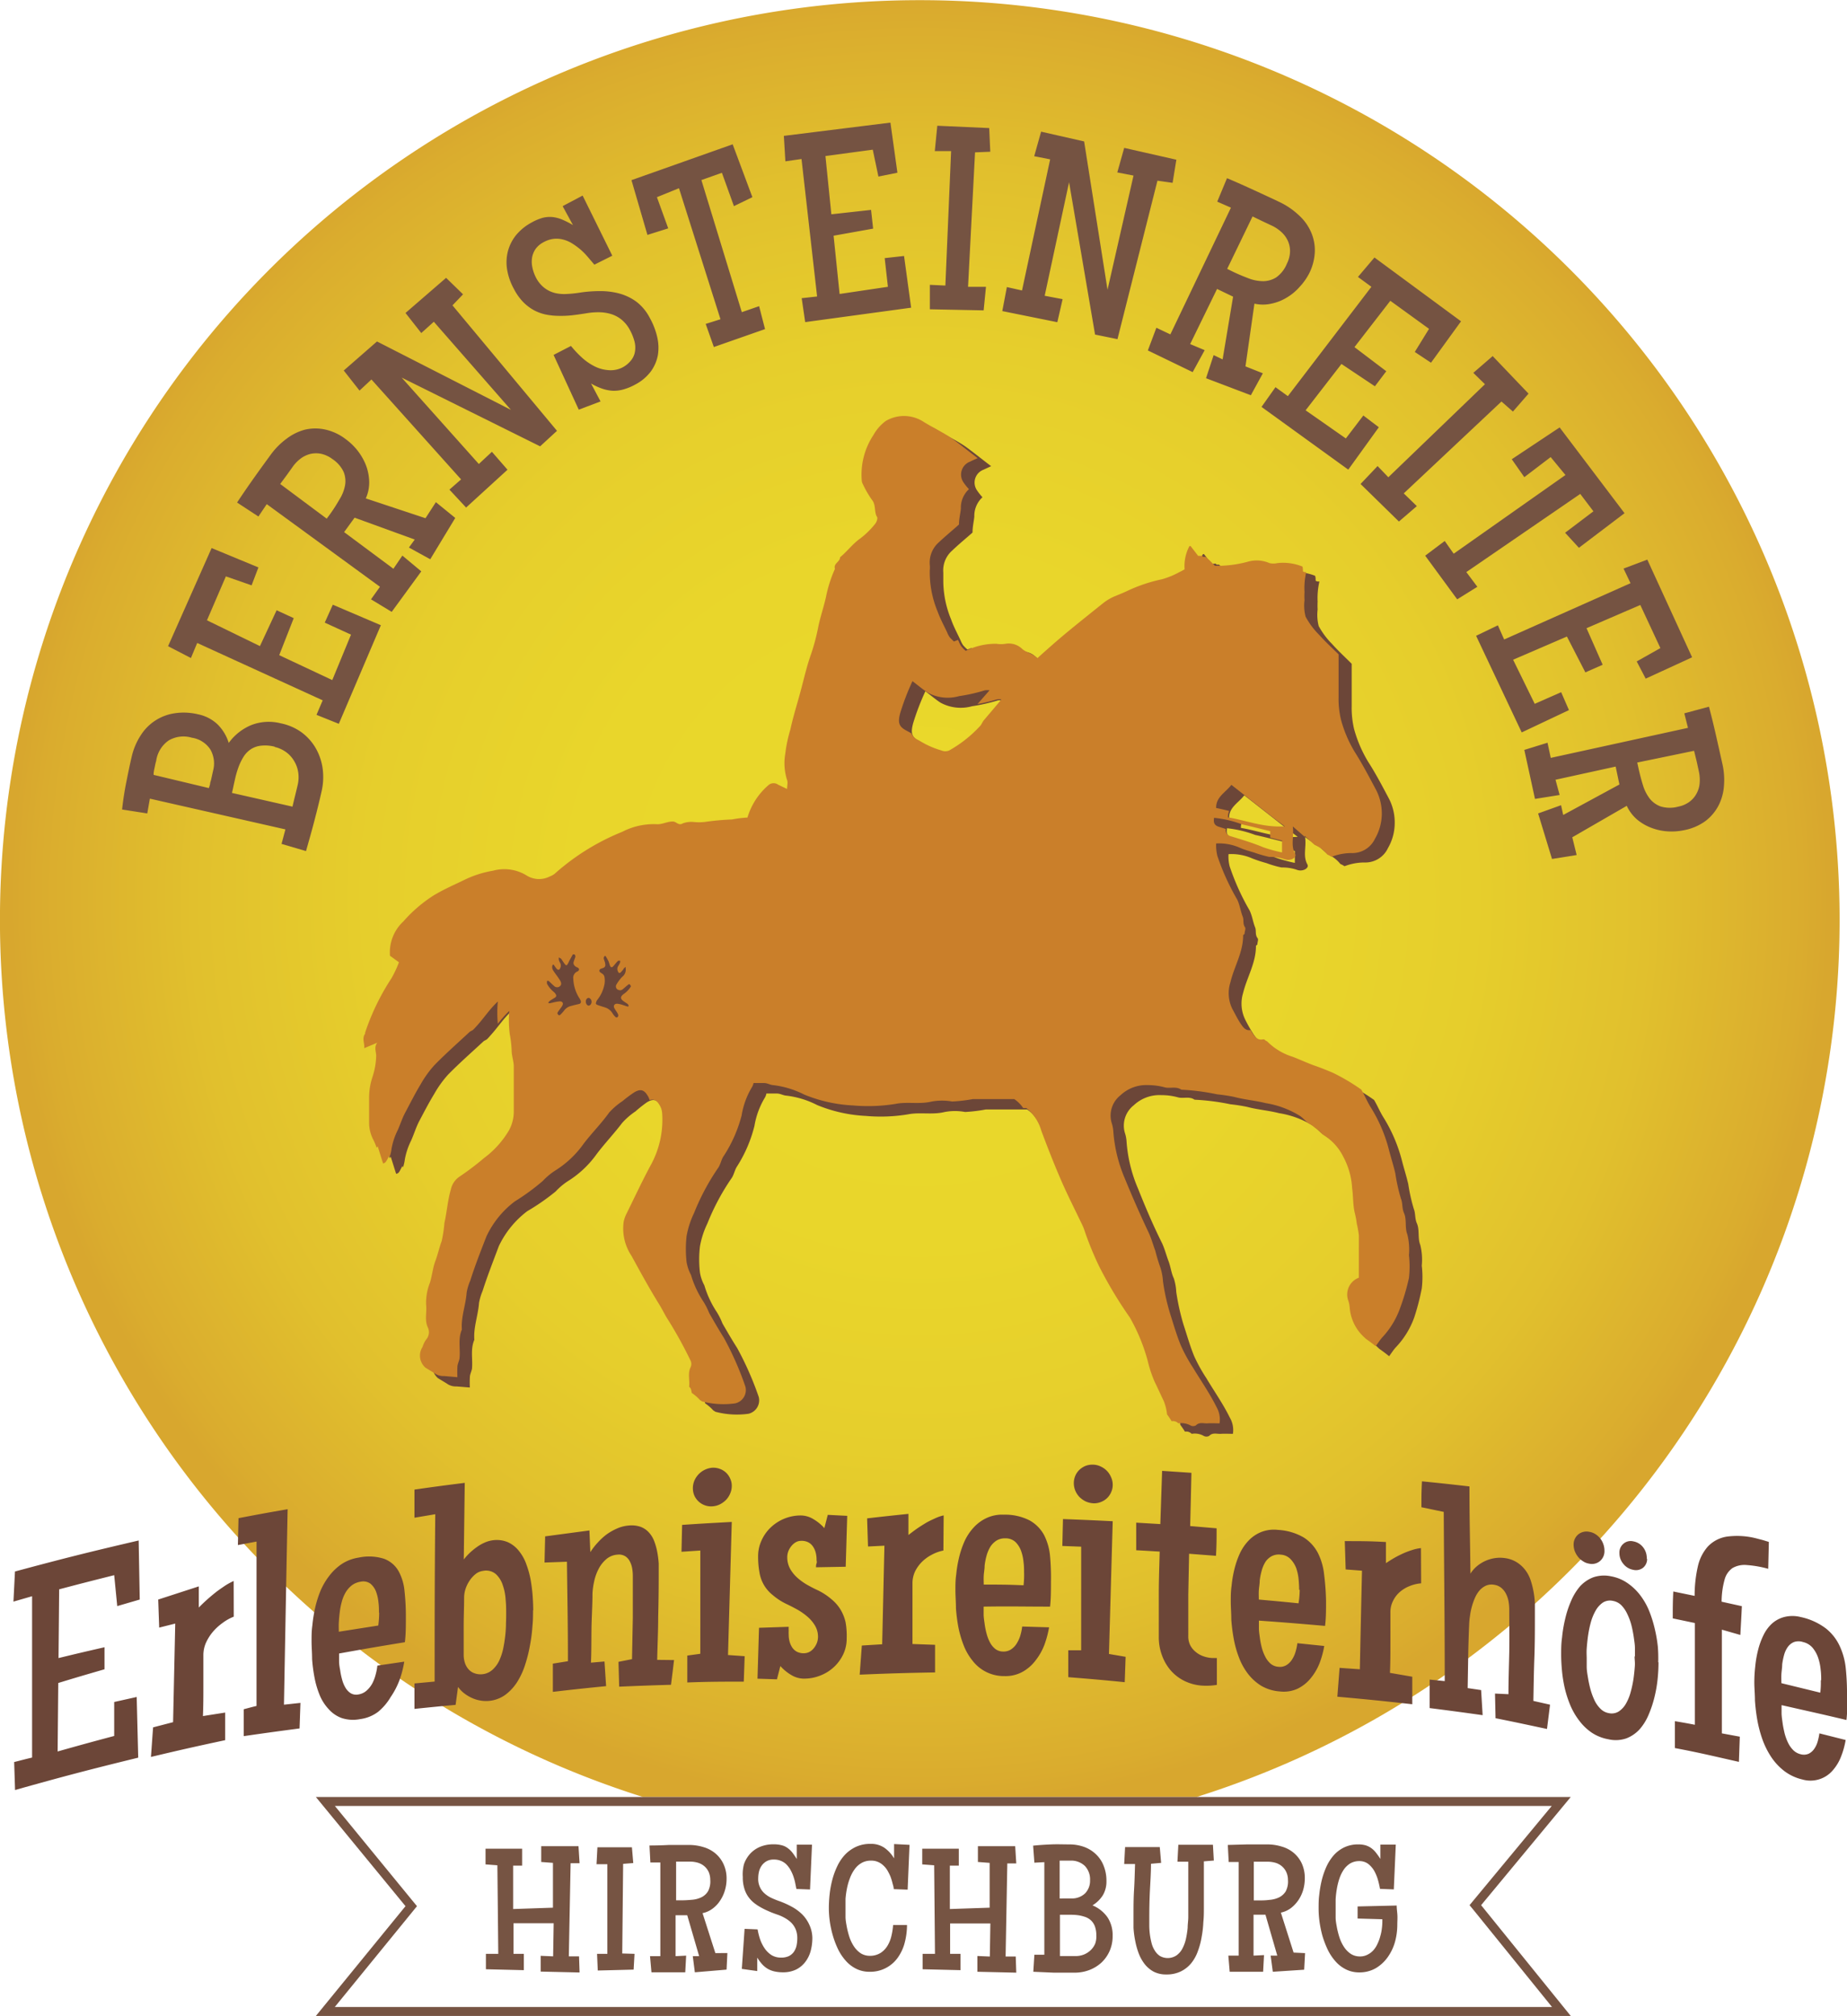
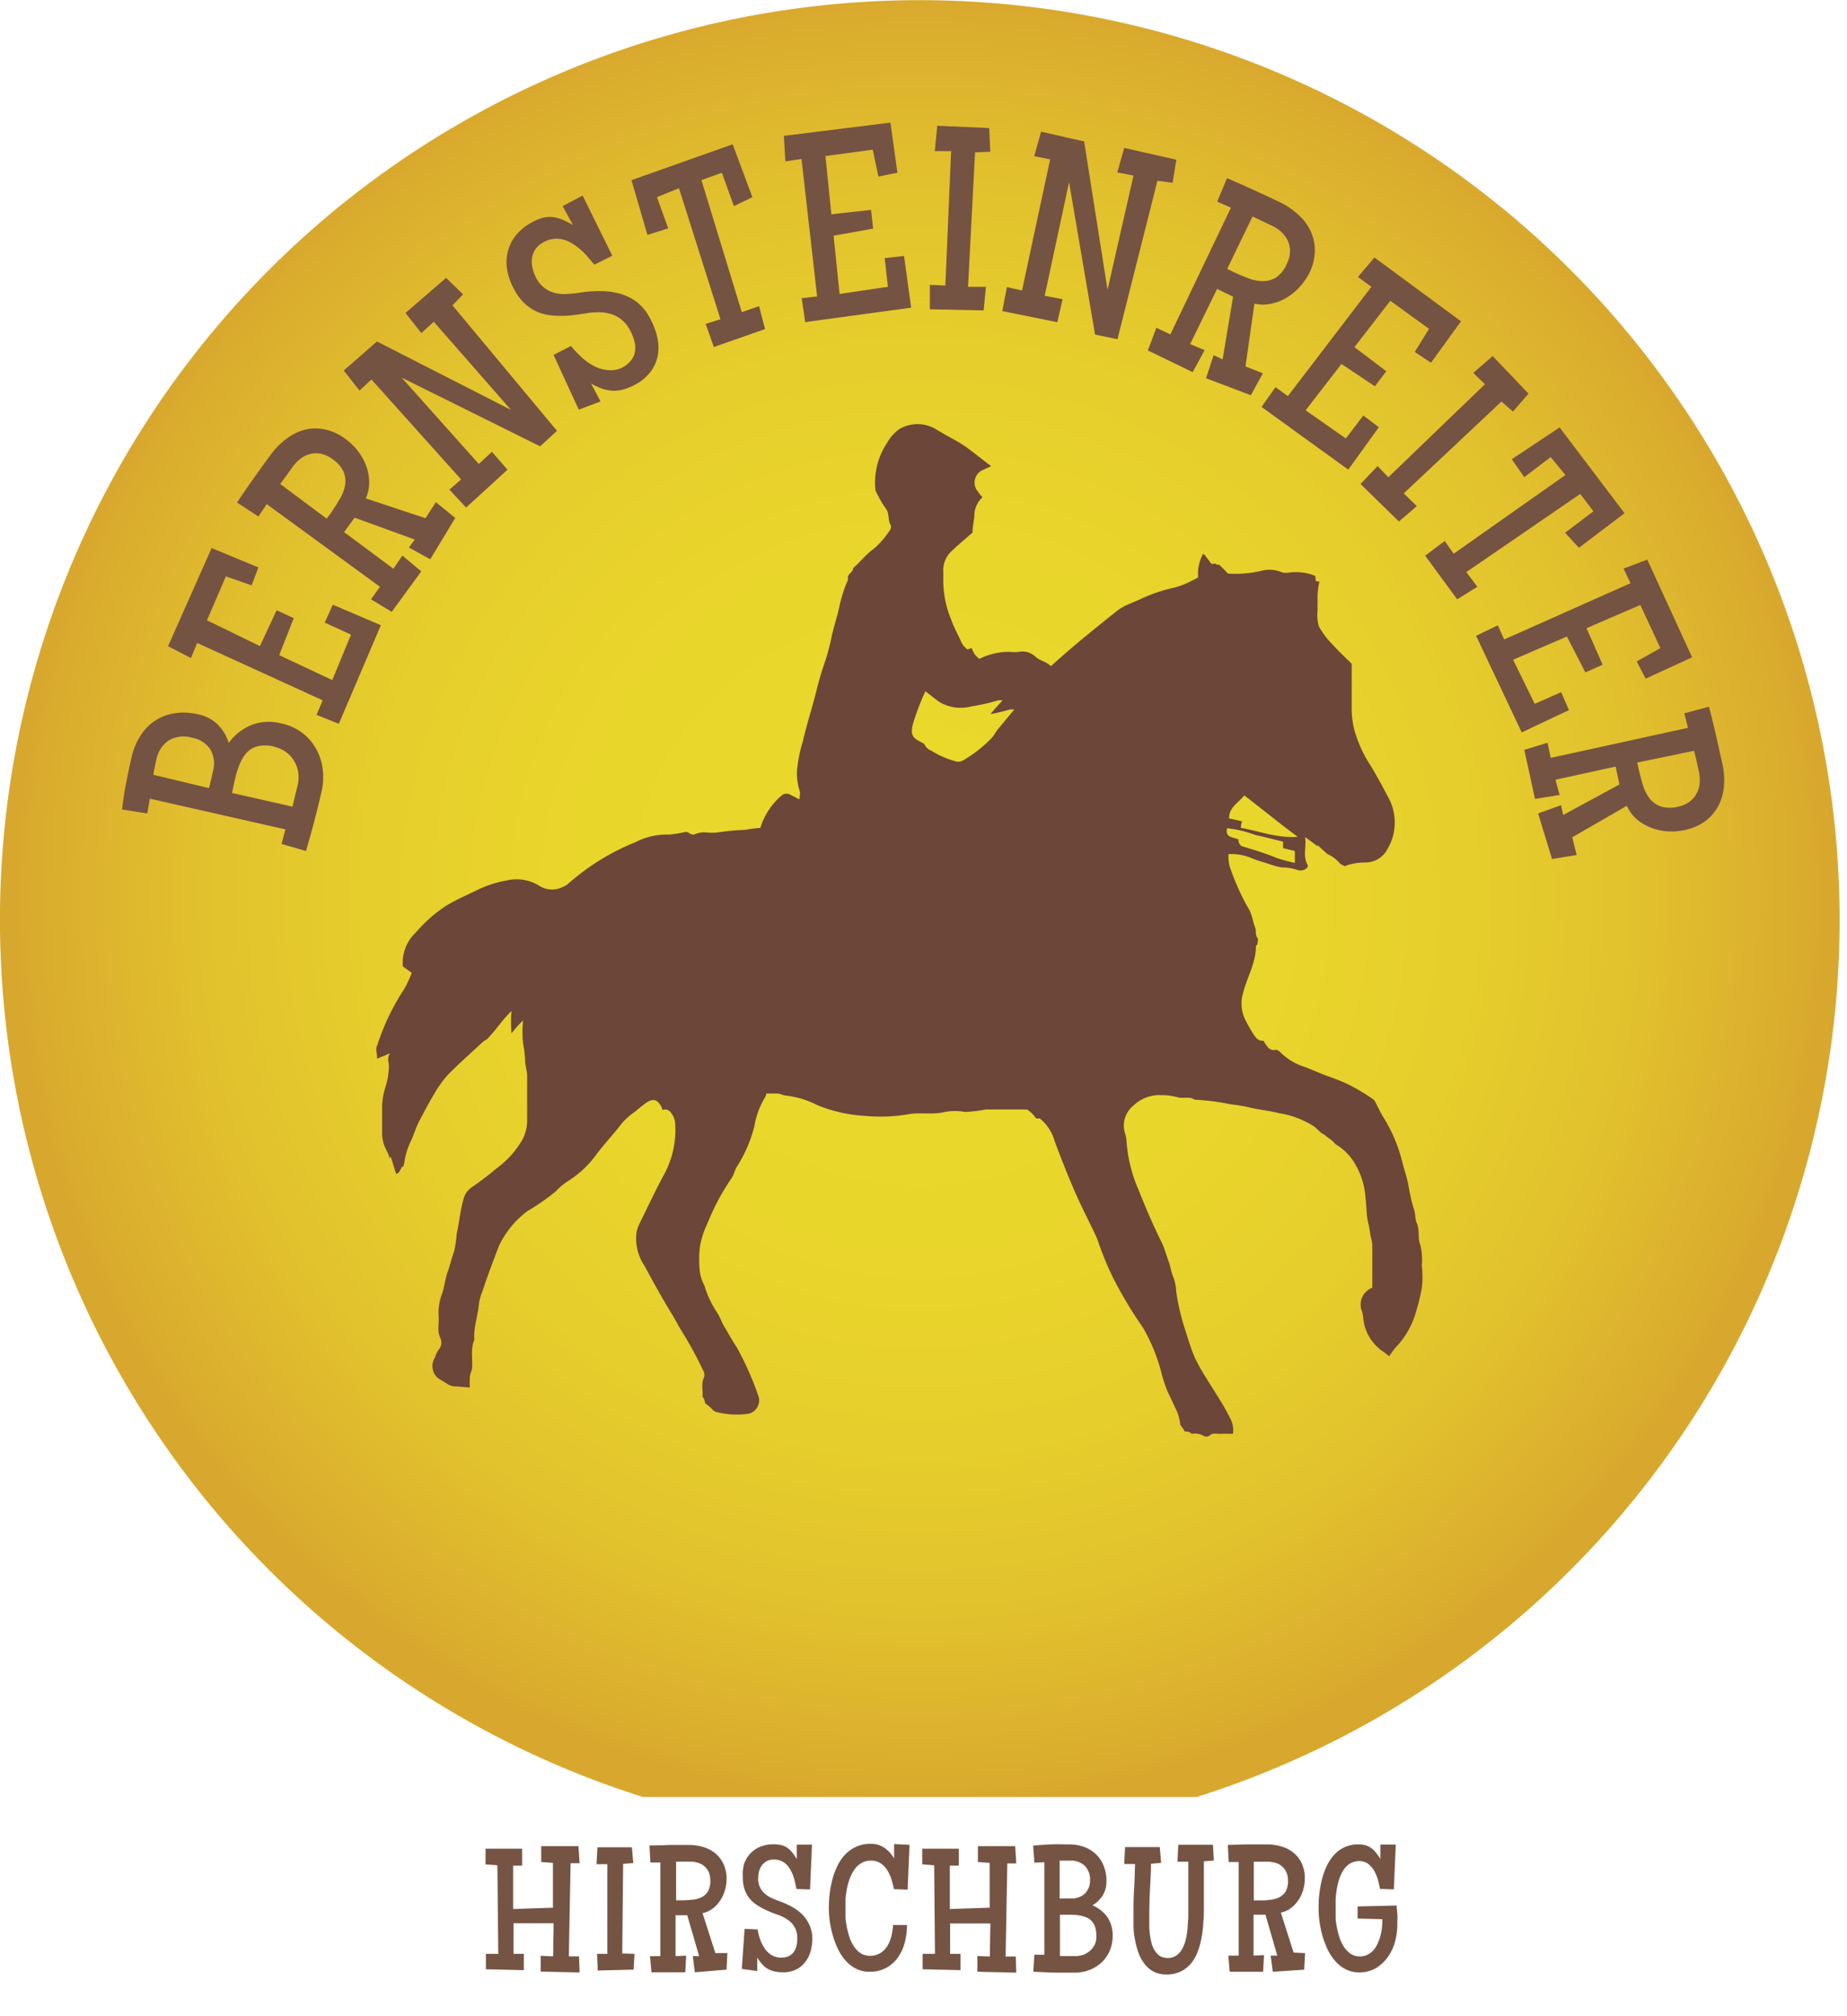
<svg xmlns="http://www.w3.org/2000/svg" viewBox="0 0 206.06 224.93">
  <defs>
    <style>
            .cls-1{fill:url(#Unbenannter_Verlauf_14);}.cls-2{fill:#765443;}.cls-3{fill:#6c4638;}.cls-4{fill:#ca7f2a;}.cls-5{fill:#755342;}
        </style>
    <radialGradient id="Unbenannter_Verlauf_14" cx="102.62" cy="100.25" r="101.44" gradientUnits="userSpaceOnUse">
      <stop offset="0" stop-color="#ead92b" />
      <stop offset="0.38" stop-color="#e9d62b" />
      <stop offset="0.61" stop-color="#e6ce2c" />
      <stop offset="0.8" stop-color="#e1c02d" />
      <stop offset="0.97" stop-color="#daac2e" />
      <stop offset="1" stop-color="#d8a72e" />
    </radialGradient>
  </defs>
  <g id="Ebene_2" data-name="Ebene 2">
    <g id="Ebene_1-2" data-name="Ebene 1">
      <g id="logos">
        <g id="logo-hirschburg">
          <path class="cls-1" d="M133.5,200.5a102.62,102.62,0,1,0-61.77,0Z" />
          <g id="ribbon">
-             <path class="cls-2" d="M173.12,201.5l-8.65,10.44-.52.63.52.63,8.68,10.73H37.35L46,213.32l.52-.64-.52-.63L37.36,201.5H173.12m2.12-1h-140l10,12.18-10,12.25h140l-10-12.36,10-12.07Z" />
            <path class="cls-2" d="M64.66,207.89l-1,0-.2,10.39h1.14l.06,1.8-4.34-.1v-1.76l1.39.06.06-3.69H57.29V218h1.15l0,1.82-4.23-.1V218l1.38,0-.1-9.88-1.32-.1,0-1.75h4.08v1.89l-1,0V213l4.44-.15,0-5-1.31-.1,0-1.76h4.16ZM70.79,218l-.1,1.76-4,.1L66.61,218h1.15l0-10-1.21,0,.1-1.89H70.5l.15,1.76-1.13.09-.1,10Zm10.36-.09-.09,1.85-3.54.3-.23-1.8H78l-1.33-4.57H75.37l0,4.57,1.18-.06-.1,1.86H72.68l-.16-1.8h1.15l0-10.45-1.11,0-.1-1.9q1.09,0,2.19-.06h2.19a5.51,5.51,0,0,1,1.64.24,3.67,3.67,0,0,1,1.34.71,3.44,3.44,0,0,1,.9,1.19,3.79,3.79,0,0,1,.34,1.66,4.38,4.38,0,0,1-.18,1.24,4.08,4.08,0,0,1-.52,1.14,3.45,3.45,0,0,1-.84.91,2.83,2.83,0,0,1-1.14.52l1.43,4.46Zm-1.91-8.15a2.23,2.23,0,0,0-.17-.88,1.87,1.87,0,0,0-.47-.64,2,2,0,0,0-.72-.4,3.13,3.13,0,0,0-.89-.13H75.43l0,4.32h.47q.65,0,1.26-.06a3,3,0,0,0,1.07-.27A1.78,1.78,0,0,0,79,211,2.37,2.37,0,0,0,79.24,209.74Zm11.39,6.47a5.58,5.58,0,0,1-.2,1.49,3.45,3.45,0,0,1-.61,1.21,2.9,2.9,0,0,1-1,.82,3.31,3.31,0,0,1-1.49.31,4.27,4.27,0,0,1-.93-.1,2.72,2.72,0,0,1-.75-.29,2.67,2.67,0,0,1-.62-.51,4.91,4.91,0,0,1-.55-.74l0,1.5-1.72-.24.31-4.47,1.45.06a7.75,7.75,0,0,0,.27,1.08,4.44,4.44,0,0,0,.49,1,2.79,2.79,0,0,0,.76.77,2,2,0,0,0,1.09.3,2,2,0,0,0,.86-.16,1.49,1.49,0,0,0,.56-.46,2,2,0,0,0,.31-.69,4,4,0,0,0,.09-.87,2.59,2.59,0,0,0-.17-.95,2.34,2.34,0,0,0-.47-.73,3.17,3.17,0,0,0-.71-.54,4.72,4.72,0,0,0-.88-.4c-.35-.12-.7-.25-1-.39a7.89,7.89,0,0,1-.92-.46,5,5,0,0,1-.79-.55,3.47,3.47,0,0,1-.61-.71,3.25,3.25,0,0,1-.39-.91,4.1,4.1,0,0,1-.14-1.16A4.44,4.44,0,0,1,83,208a3.39,3.39,0,0,1,.7-1.18,3.16,3.16,0,0,1,1.12-.77,3.81,3.81,0,0,1,1.47-.27,3.39,3.39,0,0,1,.9.1,1.81,1.81,0,0,1,.66.3,2.6,2.6,0,0,1,.54.51,8.32,8.32,0,0,1,.5.73l0-1.6,1.7,0-.22,5-1.52-.06-.15-.75a6.45,6.45,0,0,0-.22-.75,4.72,4.72,0,0,0-.32-.68,2.9,2.9,0,0,0-.45-.58,1.86,1.86,0,0,0-.6-.38,1.94,1.94,0,0,0-.78-.14,1.6,1.6,0,0,0-.78.17,1.7,1.7,0,0,0-.54.46,2,2,0,0,0-.32.66,3.33,3.33,0,0,0-.1.78,2.13,2.13,0,0,0,.19,1,2,2,0,0,0,.5.69,3,3,0,0,0,.74.5,9.37,9.37,0,0,0,.9.37,9.64,9.64,0,0,1,1.39.62,5.19,5.19,0,0,1,1.18.86,3.94,3.94,0,0,1,.8,1.16A3.62,3.62,0,0,1,90.63,216.21Zm10.84-10.39-.21,5-1.55-.06c0-.23-.09-.47-.15-.71a6.18,6.18,0,0,0-.23-.73,6,6,0,0,0-.34-.67,2.45,2.45,0,0,0-.46-.55,1.93,1.93,0,0,0-.59-.38,1.82,1.82,0,0,0-.75-.14,2.07,2.07,0,0,0-1.07.26,2.44,2.44,0,0,0-.77.7,4.14,4.14,0,0,0-.53,1,6.82,6.82,0,0,0-.33,1.15,9.5,9.5,0,0,0-.16,1.16c0,.38,0,.72,0,1s0,.61,0,1,.08.76.15,1.16a9.6,9.6,0,0,0,.31,1.17,4.36,4.36,0,0,0,.5,1,2.74,2.74,0,0,0,.74.74,1.9,1.9,0,0,0,1,.28,2.22,2.22,0,0,0,1.19-.31,2.45,2.45,0,0,0,.79-.81,3.67,3.67,0,0,0,.44-1.1,7.36,7.36,0,0,0,.19-1.22h1.55a7.9,7.9,0,0,1-.25,1.95,5,5,0,0,1-.77,1.68A3.75,3.75,0,0,1,97,220a3.26,3.26,0,0,1-1.51-.35,3.78,3.78,0,0,1-1.16-.91,5.71,5.71,0,0,1-.86-1.31,10,10,0,0,1-.57-1.53,11.06,11.06,0,0,1-.43-3,14.45,14.45,0,0,1,.09-1.57,11.12,11.12,0,0,1,.3-1.61,8.62,8.62,0,0,1,.56-1.52,5,5,0,0,1,.86-1.27,4.06,4.06,0,0,1,1.22-.87,3.78,3.78,0,0,1,1.62-.33,2.64,2.64,0,0,1,1.54.43,3.82,3.82,0,0,1,1.09,1.19l0-1.6Zm11.91,2.07-1,0-.19,10.39h1.13l.06,1.8-4.34-.1v-1.76l1.39.06.06-3.69H106V218h1.16l0,1.82-4.23-.1V218l1.38,0-.09-9.88-1.33-.1,0-1.75h4.08v1.89l-1,0V213l4.44-.15,0-5-1.31-.1,0-1.76h4.16ZM124.13,216a4.08,4.08,0,0,1-.33,1.67,4,4,0,0,1-.91,1.3,4.25,4.25,0,0,1-1.37.84,4.58,4.58,0,0,1-1.67.29c-.76,0-1.53,0-2.29,0l-2.28-.1.12-1.9,1.11,0,0-10.33-1.11.06-.14-1.9c.66-.07,1.32-.11,2-.14s1.33,0,2,0a4.87,4.87,0,0,1,1.69.28,3.73,3.73,0,0,1,1.32.82,3.52,3.52,0,0,1,.86,1.29,4.45,4.45,0,0,1,.31,1.71,3,3,0,0,1-.4,1.57,3.49,3.49,0,0,1-1.16,1.13,3.83,3.83,0,0,1,1.69,1.35A3.61,3.61,0,0,1,124.13,216Zm-2.52-6.19a2.17,2.17,0,0,0-.58-1.62,2.2,2.2,0,0,0-1.63-.59h-1l-.18,0,0,4.22a1.77,1.77,0,0,0,.32,0h1a2.12,2.12,0,0,0,1.5-.55A2,2,0,0,0,121.61,209.78Zm.7,6.15a2.93,2.93,0,0,0-.15-1,1.81,1.81,0,0,0-.41-.66,1.88,1.88,0,0,0-.63-.4,4.57,4.57,0,0,0-.77-.2,6.15,6.15,0,0,0-.87-.06q-.45,0-.9,0h-.33l0,4.61H120a2.55,2.55,0,0,0,.92-.17,2.41,2.41,0,0,0,.75-.48,2.19,2.19,0,0,0,.51-.73A2.37,2.37,0,0,0,122.31,215.93Zm13.11-8.37-1.11.09v5.22c0,.49,0,1-.06,1.57a11.58,11.58,0,0,1-.19,1.65,8.35,8.35,0,0,1-.42,1.58,4.5,4.5,0,0,1-.73,1.33,3.47,3.47,0,0,1-1.15.92,3.54,3.54,0,0,1-1.63.35,3,3,0,0,1-1.42-.31,3.27,3.27,0,0,1-1-.84,4.65,4.65,0,0,1-.67-1.2,8.29,8.29,0,0,1-.39-1.4,10.48,10.48,0,0,1-.19-1.45c0-.49,0-.93,0-1.34,0-1,0-1.93.06-2.89s.08-1.92.11-2.89l-1.21,0,.1-1.89h3.87l.15,1.76-1.13.1c0,1-.07,2-.12,3s-.07,2-.07,3c0,.24,0,.52,0,.83a8,8,0,0,0,.06,1,8.08,8.08,0,0,0,.19,1,2.83,2.83,0,0,0,.36.85,1.88,1.88,0,0,0,.58.61,1.76,1.76,0,0,0,1.85-.07,2.16,2.16,0,0,0,.66-.77,4.31,4.31,0,0,0,.39-1.08,10.29,10.29,0,0,0,.19-1.22c0-.41.07-.81.07-1.2s0-.72,0-1v-5.18l-1.21,0,.1-1.89h3.86Zm10.18,10.33-.1,1.85L142,220l-.24-1.8h.74l-1.32-4.57h-1.33l0,4.57,1.17-.06-.1,1.86h-3.73l-.15-1.8h1.15l0-10.45-1.11,0-.1-1.9,2.18-.06h2.19a5.47,5.47,0,0,1,1.64.24,3.64,3.64,0,0,1,1.35.71,3.44,3.44,0,0,1,.9,1.19,3.93,3.93,0,0,1,.33,1.66,4.75,4.75,0,0,1-.17,1.24,4.08,4.08,0,0,1-.52,1.14,3.83,3.83,0,0,1-.84.91,2.83,2.83,0,0,1-1.14.52l1.42,4.46Zm-1.91-8.15a2.07,2.07,0,0,0-.18-.88,1.87,1.87,0,0,0-.47-.64,2,2,0,0,0-.71-.4,3.19,3.19,0,0,0-.89-.13h-1.56l0,4.32h.47c.43,0,.84,0,1.25-.06a3,3,0,0,0,1.08-.27,1.84,1.84,0,0,0,.76-.68A2.37,2.37,0,0,0,143.69,209.74Zm12.2,5a7.25,7.25,0,0,1-.26,1.9,5.45,5.45,0,0,1-.81,1.7,4.34,4.34,0,0,1-1.33,1.23,3.61,3.61,0,0,1-1.85.47,3.26,3.26,0,0,1-1.51-.35,3.78,3.78,0,0,1-1.16-.91,5.71,5.71,0,0,1-.86-1.31,11.22,11.22,0,0,1-.58-1.53,12.49,12.49,0,0,1-.32-1.57,11,11,0,0,1-.1-1.44c0-.48,0-1,.07-1.53a12.43,12.43,0,0,1,.27-1.6,8.89,8.89,0,0,1,.52-1.53,5.34,5.34,0,0,1,.82-1.29,3.71,3.71,0,0,1,1.18-.89,3.58,3.58,0,0,1,1.59-.33,2.91,2.91,0,0,1,.82.11,2.2,2.2,0,0,1,.63.32,2.56,2.56,0,0,1,.52.52,7.77,7.77,0,0,1,.47.67l0-1.6,1.72,0-.22,5-1.54-.06a9.94,9.94,0,0,0-.23-1,4.8,4.8,0,0,0-.41-1,2.74,2.74,0,0,0-.68-.79,1.65,1.65,0,0,0-1-.31,2,2,0,0,0-1,.26,2.42,2.42,0,0,0-.74.72,4.21,4.21,0,0,0-.48,1,7.71,7.71,0,0,0-.28,1.15,9.58,9.58,0,0,0-.13,1.16c0,.37,0,.71,0,1s0,.61,0,1,.08.76.15,1.16a9.6,9.6,0,0,0,.31,1.17,4.36,4.36,0,0,0,.5,1,2.74,2.74,0,0,0,.74.74,1.86,1.86,0,0,0,1,.28,1.74,1.74,0,0,0,.84-.19,2.11,2.11,0,0,0,.66-.49,2.71,2.71,0,0,0,.46-.71A4.57,4.57,0,0,0,154,216a5,5,0,0,0,.17-.86,5.86,5.86,0,0,0,.05-.81v-.19l-2.76-.08v-1.35l4.36-.1c0,.36.06.71.08,1.07S155.89,214.39,155.89,214.74Z" />
          </g>
          <path class="cls-3" d="M158.62,143.75a10.7,10.7,0,0,0,0-2.53,6.88,6.88,0,0,0-.17-2.33c-.3-.72-.06-1.67-.37-2.38-.25-.55-.14-1.09-.35-1.63a19.65,19.65,0,0,1-.62-2.78c-.2-.85-.46-1.67-.68-2.51a17.2,17.2,0,0,0-2.05-4.86c-.41-.64-.7-1.36-1.08-2a21.35,21.35,0,0,0-3.2-1.89c-.64-.27-1.29-.54-2-.78-.85-.3-1.67-.69-2.48-1a6.58,6.58,0,0,1-2.84-1.72l-.3-.19a.49.49,0,0,0-.22,0c-.59.09-.85-.33-1.09-.68-.08-.12-.15-.24-.22-.36h0c-.58.08-.84-.34-1.09-.69a18.75,18.75,0,0,1-.93-1.64,4.06,4.06,0,0,1-.24-3c.43-1.75,1.44-3.35,1.43-5.24,0-.05.15-.11.16-.18,0-.24.16-.56,0-.71-.27-.38-.11-.82-.25-1.17-.25-.62-.32-1.28-.62-1.9a26.47,26.47,0,0,1-2.22-4.91,4.39,4.39,0,0,1-.13-1.37,5.76,5.76,0,0,1,2.67.49,15.81,15.81,0,0,0,1.56.51,11.23,11.23,0,0,0,1.69.49,4.9,4.9,0,0,1,1.68.25,1.14,1.14,0,0,0,.85,0c.19-.07.51-.3.35-.59-.53-.95-.09-1.93-.26-3.06L147,94.42a.49.49,0,0,0,0-.12l1.1,1a3.75,3.75,0,0,1,1.44,1.1,2.55,2.55,0,0,1,.46.25,6.24,6.24,0,0,1,2.21-.42,2.78,2.78,0,0,0,2.64-1.61,5.57,5.57,0,0,0,.75-2.73A5.76,5.76,0,0,0,154.9,89c-.72-1.36-1.43-2.71-2.26-4a14.43,14.43,0,0,1-1.57-3.65,10.2,10.2,0,0,1-.27-2.54c0-1.6,0-3.2,0-4.75-.76-.76-1.51-1.45-2.19-2.21a8.68,8.68,0,0,1-1.49-2,5.05,5.05,0,0,1-.12-1.84,8.81,8.81,0,0,1,0-.89,8.17,8.17,0,0,1,.2-2.24H147a.6.6,0,0,1-.22-.09c0-.2,0-.4-.07-.55a5.87,5.87,0,0,0-2.8-.37,2,2,0,0,1-.86,0,3.57,3.57,0,0,0-2.44-.15A13.12,13.12,0,0,1,137,64,14.66,14.66,0,0,0,136,63h-.27l-.11-.12-.45.05-.84-1.1-.13,0a4.71,4.71,0,0,0-.53,2.6c-.23.12-.4.22-.58.3a9.81,9.81,0,0,1-1.94.8,17.55,17.55,0,0,0-3.9,1.31c-.46.21-.93.4-1.4.6a5.92,5.92,0,0,0-1.32.79c-1.25,1-2.5,2-3.71,3s-2.35,2-3.58,3.1c-.5-.51-1.16-.59-1.65-1a2.15,2.15,0,0,0-1.91-.6,3.79,3.79,0,0,1-1,0,7.39,7.39,0,0,0-3.43.79,5.66,5.66,0,0,1-.49-.49,2.57,2.57,0,0,1-.27-.52l-.1-.21-.46.17a4.53,4.53,0,0,1-.49-.49,2.84,2.84,0,0,1-.27-.52c-.36-.78-.78-1.54-1.06-2.35a11.35,11.35,0,0,1-.87-4.58q0-.31,0-.63a2.94,2.94,0,0,1,1-2.48c.74-.71,1.54-1.36,2.26-2,0-.68.15-1.24.2-1.78a2.81,2.81,0,0,1,.91-2.16,6.1,6.1,0,0,1-.59-.74,1.53,1.53,0,0,1,.7-2.33l.86-.4-.18-.13c-.87-.66-1.72-1.35-2.61-2-1-.71-2.19-1.25-3.26-1.92a4,4,0,0,0-4.2-.08,4.75,4.75,0,0,0-1.38,1.56,8,8,0,0,0-1.29,5.17.82.82,0,0,0,.12.33,11,11,0,0,0,1,1.73c.49.58.23,1.32.59,1.92.09.16,0,.55-.21.74a9.24,9.24,0,0,1-1.7,1.92c-.87.61-1.48,1.46-2.27,2.12,0,.52-.77.68-.57,1.28a15.4,15.4,0,0,0-1,3.14c-.25,1.12-.62,2.21-.86,3.34a24,24,0,0,1-.84,3.06c-.45,1.26-.75,2.57-1.09,3.85-.4,1.52-.88,3-1.23,4.57A16.69,16.69,0,0,0,89,85.26a6.26,6.26,0,0,0,.2,2.94c.12.26,0,.62,0,1l-.94-.48a.87.87,0,0,0-1.12.09,7.69,7.69,0,0,0-2.31,3.57,13.38,13.38,0,0,0-1.7.21,26.59,26.59,0,0,0-3.06.29,5.87,5.87,0,0,1-1.26,0,2.74,2.74,0,0,0-1.2.16c-.48.28-.71-.23-1.13-.22a14.54,14.54,0,0,1-1.79.3,7.68,7.68,0,0,0-3.83.86,26,26,0,0,0-7.56,4.7,2.09,2.09,0,0,1-.51.28,2.66,2.66,0,0,1-2.65-.14,4.78,4.78,0,0,0-3.66-.57,12,12,0,0,0-3,.94c-1.23.6-2.49,1.14-3.67,1.85A15.71,15.71,0,0,0,46.43,104a4.69,4.69,0,0,0-1.49,3.82l1,.73a14.1,14.1,0,0,1-.83,1.78,25.51,25.51,0,0,0-2.92,6l-.06.14.06,0c-.38.48-.13,1-.12,1.44,0,.07,0,.14,0,.21l1.45-.6c-.38.48-.13,1-.13,1.44A8.19,8.19,0,0,1,43,121.3a7.52,7.52,0,0,0-.37,2.25c0,.93,0,1.86,0,2.79a4,4,0,0,0,.49,2,7.9,7.9,0,0,1,.37.89,1.62,1.62,0,0,1,.1-.18l.6,1.91c.37,0,.44-.47.72-.86l.05.16a4.66,4.66,0,0,0,.21-.93,8,8,0,0,1,.71-2.1c.3-.68.52-1.4.85-2.06.53-1,1.09-2.09,1.7-3.09A12.14,12.14,0,0,1,50,119.89c1.26-1.28,2.6-2.46,3.92-3.68.11-.11.28-.15.4-.25s.32-.34.47-.51c.74-.82,1.35-1.76,2.28-2.65a13.5,13.5,0,0,0,0,2.49,13,13,0,0,1,1.29-1.44,12.15,12.15,0,0,0,0,2.59,11.2,11.2,0,0,1,.22,1.8c0,.6.22,1.2.23,1.8,0,1.69,0,3.38,0,5.06a4.63,4.63,0,0,1-.53,2.06,10.52,10.52,0,0,1-2.9,3.22,32.22,32.22,0,0,1-2.78,2.11,2.32,2.32,0,0,0-.91,1.39c-.36,1.23-.45,2.5-.73,3.74a16.7,16.7,0,0,1-.29,2c-.29.73-.43,1.5-.71,2.24s-.36,1.62-.61,2.41a6,6,0,0,0-.42,2.48c.1.85-.22,1.71.21,2.57a1.18,1.18,0,0,1-.21,1.28,3.32,3.32,0,0,0-.4.85,1.78,1.78,0,0,0,.32,2.31c.38.24.77.46,1.15.71a1.7,1.7,0,0,0,.93.22l1.49.12a10.67,10.67,0,0,1,0-1.13c0-.35.2-.68.24-1,.09-1.07-.19-2.16.26-3.19-.11-1.4.42-2.72.52-4.1a6.12,6.12,0,0,1,.4-1.35c.53-1.67,1.18-3.31,1.81-5a10.55,10.55,0,0,1,3.17-3.9A24.58,24.58,0,0,0,62,132.93a7.18,7.18,0,0,1,1.51-1.24,11.25,11.25,0,0,0,3.06-2.93c.91-1.2,1.94-2.28,2.85-3.48A7.93,7.93,0,0,1,70.9,124a14.33,14.33,0,0,1,1.26-1c.69-.43,1.12-.34,1.54.33a2.91,2.91,0,0,1,.22.51c.45-.14.78,0,1.09.54a2,2,0,0,1,.31.88A10.42,10.42,0,0,1,74.11,131c-1,1.84-1.86,3.7-2.78,5.56a4.46,4.46,0,0,0-.31.89,5.5,5.5,0,0,0,.89,3.8c1,1.84,2,3.67,3.09,5.44.36.57.64,1.18,1,1.74A44.48,44.48,0,0,1,78.49,153a.9.9,0,0,1,.06.68c-.37.72-.09,1.47-.18,2.2.24.16.24.44.3.7a4.76,4.76,0,0,1,.9.78l.25.16a9.38,9.38,0,0,0,3.69.22,1.54,1.54,0,0,0,1.14-1.87,35.15,35.15,0,0,0-2.41-5.47c-.57-.89-1.11-1.82-1.64-2.74a7.66,7.66,0,0,0-.62-1.25,11,11,0,0,1-1.4-3,4.5,4.5,0,0,1-.49-1.43,12.31,12.31,0,0,1,0-2.91,9.71,9.71,0,0,1,.83-2.56,25.71,25.71,0,0,1,2.66-5c.3-.39.37-.95.65-1.37a15.19,15.19,0,0,0,1.94-4.52,8.94,8.94,0,0,1,1.18-3.18,1.3,1.3,0,0,0,.15-.43c.42,0,.8,0,1.17,0s.72.21,1,.23a10.09,10.09,0,0,1,3.5,1.06,16.32,16.32,0,0,0,5.44,1.21,18.64,18.64,0,0,0,4.71-.18c1.33-.26,2.72.08,4.08-.26a6.18,6.18,0,0,1,2.27,0,17.56,17.56,0,0,0,2.31-.28h4.61a3.54,3.54,0,0,1,1,1H116a4.94,4.94,0,0,1,1.66,2.53c.71,1.9,1.45,3.79,2.26,5.65.72,1.65,1.55,3.25,2.32,4.87a5.18,5.18,0,0,1,.26.65,35.87,35.87,0,0,0,1.64,4,47.38,47.38,0,0,0,3.4,5.68,20.29,20.29,0,0,1,2,4.86,14.57,14.57,0,0,0,.77,2.34c.35.7.66,1.42,1,2.11a5.16,5.16,0,0,1,.37,1.5,8.46,8.46,0,0,1,.52.76.83.83,0,0,1,.75.24,2,2,0,0,1,1.34.23.63.63,0,0,0,.61,0c.4-.41.87-.2,1.31-.23s.9,0,1.34,0a2.76,2.76,0,0,0-.35-1.82c-.75-1.53-1.73-2.91-2.6-4.37a18.4,18.4,0,0,1-1.37-2.47c-.48-1.17-.81-2.37-1.2-3.55a25.81,25.81,0,0,1-.8-3.61,6,6,0,0,0-.27-1.52c-.3-.63-.35-1.29-.59-1.92s-.42-1.34-.72-2c-1-2-1.85-4-2.69-6.11a16.2,16.2,0,0,1-1.28-5.3,3.75,3.75,0,0,0-.19-.93,2.88,2.88,0,0,1,1-3.06,4.17,4.17,0,0,1,3.07-1.13,7,7,0,0,1,1.8.23c.6.2,1.32-.14,1.91.28a25.22,25.22,0,0,1,4,.51,18.6,18.6,0,0,1,1.91.3c1.16.31,2.35.39,3.51.69a10.23,10.23,0,0,1,3.85,1.44c.32.23.59.53.88.78.15.09.3.16.44.26l.26.23a3.52,3.52,0,0,1,.87.75l.18.11a6.09,6.09,0,0,1,2.17,2.39,8.23,8.23,0,0,1,1,3.51c.13.93.09,1.9.31,2.8a11.49,11.49,0,0,1,.22,1.17c.05.44.22.86.23,1.29,0,1.6,0,3.19,0,4.75a2,2,0,0,0-1.19,2.53,3,3,0,0,1,.18.81,5,5,0,0,0,1.31,3c.15.17.32.32.49.48.37.26.73.53,1.09.82.27-.37.49-.72.75-1a9.42,9.42,0,0,0,2.05-3.33A26.09,26.09,0,0,0,158.62,143.75ZM111.21,81.51a8.18,8.18,0,0,1-.45.69,14.2,14.2,0,0,1-3.42,2.7,1.13,1.13,0,0,1-.88,0,10,10,0,0,1-2.56-1.14,1.43,1.43,0,0,1-.79-.76l-.52-.29c-.9-.46-1-.93-.72-2a27.54,27.54,0,0,1,1.37-3.58c.57.43,1.1.88,1.67,1.26a4.71,4.71,0,0,0,3.53.41,20.32,20.32,0,0,0,2.88-.65,2.12,2.12,0,0,1,.52,0c-.48.54-.92,1-1.34,1.53.72-.14,1.43-.3,2.14-.51a1.88,1.88,0,0,1,.51,0Zm27.61,7.23,4.63,3.63h0l1.33,1c-2.4.16-4.31-.66-6.34-1a1.78,1.78,0,0,1,.14-.72c-.48-.13-1-.24-1.45-.33C137.08,90.09,138.14,89.61,138.82,88.74Zm-1.93,3.67a12.8,12.8,0,0,1,3.15.75c1,.22,2.05.49,3.11.75v.72l1.31.32v1.33a18.39,18.39,0,0,1-2.08-.57c-1.18-.5-2.42-.86-3.64-1.24a.69.69,0,0,1-.55-.81l-.77-.24C136.92,93.26,136.79,93,136.89,92.41Z" />
-           <path class="cls-4" d="M157.19,142.58a11.26,11.26,0,0,0,0-2.53,7.07,7.07,0,0,0-.18-2.32c-.3-.73-.05-1.68-.37-2.38-.25-.55-.13-1.1-.35-1.63a19.79,19.79,0,0,1-.62-2.79c-.19-.84-.46-1.67-.68-2.51a16.86,16.86,0,0,0-2.05-4.85c-.41-.65-.7-1.37-1.07-2a22.41,22.41,0,0,0-3.2-1.89c-.65-.27-1.3-.54-2-.78-.85-.3-1.66-.69-2.48-1a6.76,6.76,0,0,1-2.84-1.73c-.1,0-.2-.13-.3-.19a.45.45,0,0,0-.22,0c-.58.08-.84-.34-1.09-.69-.08-.11-.14-.24-.22-.36h0c-.58.09-.84-.33-1.09-.69-.35-.51-.62-1.09-.93-1.64a4,4,0,0,1-.23-3c.42-1.76,1.43-3.36,1.42-5.24,0-.06.15-.11.16-.18,0-.24.16-.57.05-.72-.27-.38-.11-.82-.25-1.17-.25-.62-.32-1.28-.61-1.9a26.21,26.21,0,0,1-2.23-4.91,5,5,0,0,1-.13-1.37,5.76,5.76,0,0,1,2.67.49c.5.22,1,.35,1.56.52a14.75,14.75,0,0,0,1.69.49,4.86,4.86,0,0,1,1.68.25,1.17,1.17,0,0,0,.86,0c.19-.07.5-.3.35-.58-.53-1-.1-1.94-.26-3.07l1.33,1.16a.41.41,0,0,1,0-.11l1.09,1a3.56,3.56,0,0,1,1.44,1.09,2.25,2.25,0,0,1,.46.25,6.24,6.24,0,0,1,2.21-.42,2.79,2.79,0,0,0,2.64-1.6,5.62,5.62,0,0,0,.76-2.74,5.77,5.77,0,0,0-.73-2.88c-.72-1.35-1.43-2.7-2.25-4a13.89,13.89,0,0,1-1.57-3.65,9.87,9.87,0,0,1-.27-2.55c0-1.6,0-3.2,0-4.75-.77-.76-1.52-1.45-2.19-2.2a8.61,8.61,0,0,1-1.49-2,4.91,4.91,0,0,1-.12-1.85,6.61,6.61,0,0,1,0-.89,7.69,7.69,0,0,1,.19-2.23h-.15a.57.57,0,0,1-.22-.09c0-.19,0-.39-.06-.54a5.77,5.77,0,0,0-2.8-.38,1.93,1.93,0,0,1-.87,0,3.57,3.57,0,0,0-2.44-.15,13,13,0,0,1-3.65.45c-.33-.34-.67-.72-1.05-1h-.27l-.11-.11c-.13,0-.28,0-.44,0l-.84-1.09h-.13a4.73,4.73,0,0,0-.54,2.6c-.23.12-.4.22-.58.3a9,9,0,0,1-1.94.8,17.47,17.47,0,0,0-3.89,1.31c-.47.22-.94.41-1.41.6a5.64,5.64,0,0,0-1.31.79c-1.25,1-2.5,2-3.72,3s-2.35,2-3.58,3.11c-.5-.51-1.15-.6-1.65-1a2.16,2.16,0,0,0-1.9-.61,3.11,3.11,0,0,1-1,0,7.43,7.43,0,0,0-3.44.79,3.73,3.73,0,0,1-.48-.49,2.36,2.36,0,0,1-.28-.52l-.1-.21-.46.18c-.14-.15-.33-.31-.48-.5a2.33,2.33,0,0,1-.27-.52c-.37-.78-.78-1.54-1.07-2.34a11.42,11.42,0,0,1-.87-4.58,3.42,3.42,0,0,0,0-.64,3,3,0,0,1,1-2.48c.75-.71,1.54-1.35,2.26-2,0-.67.16-1.23.21-1.78a2.8,2.8,0,0,1,.9-2.16,6.3,6.3,0,0,1-.59-.73,1.54,1.54,0,0,1,.71-2.34c.25-.13.51-.24.85-.39l-.18-.14c-.87-.66-1.71-1.35-2.61-2s-2.19-1.26-3.25-1.92a4,4,0,0,0-4.21-.09,4.93,4.93,0,0,0-1.37,1.56,8,8,0,0,0-1.3,5.17,1,1,0,0,0,.12.33,11.35,11.35,0,0,0,1,1.73c.49.58.22,1.33.58,1.93.09.15-.05.55-.2.74A9.19,9.19,0,0,1,96,60.06c-.87.61-1.48,1.46-2.28,2.12,0,.52-.77.69-.57,1.29a14.59,14.59,0,0,0-1,3.14c-.25,1.12-.63,2.21-.86,3.33A23.12,23.12,0,0,1,90.48,73c-.45,1.26-.75,2.57-1.09,3.85-.4,1.53-.88,3-1.22,4.57a15.67,15.67,0,0,0-.56,2.67,6.13,6.13,0,0,0,.2,2.94c.11.26,0,.63,0,1l-1-.48a.87.87,0,0,0-1.12.09,7.63,7.63,0,0,0-2.3,3.58,11.75,11.75,0,0,0-1.71.21,29.24,29.24,0,0,0-3.06.28,5.87,5.87,0,0,1-1.26,0,2.71,2.71,0,0,0-1.19.16c-.49.29-.72-.23-1.13-.21-.63,0-1.18.35-1.8.3a7.63,7.63,0,0,0-3.82.85,25.78,25.78,0,0,0-7.56,4.7,2.36,2.36,0,0,1-.52.28,2.62,2.62,0,0,1-2.64-.14A4.75,4.75,0,0,0,55,97.15a11.69,11.69,0,0,0-3,.93c-1.23.6-2.49,1.14-3.66,1.85A15.77,15.77,0,0,0,45,102.81a4.7,4.7,0,0,0-1.49,3.83l1,.73a12.68,12.68,0,0,1-.83,1.77,26.1,26.1,0,0,0-2.92,6,.88.88,0,0,1-.05.15l.06,0c-.39.48-.14,1-.13,1.44,0,.07,0,.14,0,.22l1.45-.61c-.38.48-.13,1-.12,1.44a8.19,8.19,0,0,1-.41,2.37,7.24,7.24,0,0,0-.38,2.26c0,.92,0,1.85,0,2.78a4.12,4.12,0,0,0,.48,2,7.6,7.6,0,0,1,.37.89c0-.06.07-.12.11-.17.21.67.39,1.26.6,1.9.36-.05.43-.47.72-.86l0,.16a4,4,0,0,0,.22-.93,7.63,7.63,0,0,1,.7-2.1c.3-.68.52-1.39.86-2,.53-1,1.08-2.09,1.69-3.1a11.76,11.76,0,0,1,1.54-2.14c1.25-1.28,2.6-2.47,3.91-3.69.11-.1.28-.15.4-.25s.32-.34.48-.51c.74-.82,1.34-1.76,2.28-2.65a13.48,13.48,0,0,0,0,2.49,12.85,12.85,0,0,1,1.28-1.44,12.1,12.1,0,0,0,.05,2.59,12.42,12.42,0,0,1,.21,1.8c0,.61.23,1.2.24,1.8,0,1.69,0,3.38,0,5.07a4.38,4.38,0,0,1-.53,2.06A10.45,10.45,0,0,1,54,129.21a30.45,30.45,0,0,1-2.79,2.11,2.32,2.32,0,0,0-.91,1.39c-.36,1.23-.44,2.51-.72,3.75a14.58,14.58,0,0,1-.3,2c-.28.74-.43,1.51-.71,2.24s-.36,1.62-.6,2.41a6.07,6.07,0,0,0-.43,2.48c.1.85-.21,1.72.22,2.58a1.23,1.23,0,0,1-.21,1.28,2.86,2.86,0,0,0-.41.84,1.77,1.77,0,0,0,.33,2.31c.38.24.77.46,1.15.71a1.65,1.65,0,0,0,.92.22l1.49.13a10.63,10.63,0,0,1,0-1.13c0-.35.21-.69.24-1,.1-1.06-.19-2.16.26-3.19-.11-1.4.43-2.72.53-4.1a5.55,5.55,0,0,1,.4-1.34c.53-1.68,1.17-3.31,1.81-4.95a10.44,10.44,0,0,1,3.16-3.9,24.93,24.93,0,0,0,3.12-2.28,7.45,7.45,0,0,1,1.51-1.24,11,11,0,0,0,3.06-2.93c.91-1.19,2-2.28,2.85-3.48a8,8,0,0,1,1.49-1.27,14.07,14.07,0,0,1,1.25-.94c.7-.44,1.13-.35,1.54.33a1.73,1.73,0,0,1,.22.5c.45-.14.78,0,1.1.54a2,2,0,0,1,.3.89,10.49,10.49,0,0,1-1.2,5.7c-1,1.84-1.86,3.7-2.78,5.56a3.48,3.48,0,0,0-.31.89,5.48,5.48,0,0,0,.88,3.81c1,1.83,2,3.66,3.1,5.43.35.57.63,1.18,1,1.74a46.75,46.75,0,0,1,2.5,4.55.88.88,0,0,1,0,.67c-.37.72-.08,1.48-.18,2.21.24.16.24.43.3.69a4.76,4.76,0,0,1,.9.78l.26.17a9.52,9.52,0,0,0,3.68.21,1.52,1.52,0,0,0,1.14-1.87,34.64,34.64,0,0,0-2.41-5.46c-.57-.9-1.1-1.82-1.63-2.75a8.12,8.12,0,0,0-.63-1.25,11,11,0,0,1-1.4-3,4.76,4.76,0,0,1-.49-1.43,12.87,12.87,0,0,1,0-2.91,9.83,9.83,0,0,1,.83-2.56,25.63,25.63,0,0,1,2.66-5c.3-.4.38-1,.65-1.37a15.27,15.27,0,0,0,2-4.53,8.8,8.8,0,0,1,1.17-3.18,1.59,1.59,0,0,0,.16-.43c.41,0,.79,0,1.17,0s.71.22,1,.23a10.32,10.32,0,0,1,3.49,1.06,16.38,16.38,0,0,0,5.44,1.21,19.19,19.19,0,0,0,4.72-.17c1.32-.27,2.71.07,4.07-.27a6.65,6.65,0,0,1,2.27,0,17.56,17.56,0,0,0,2.31-.27h4.61a3.57,3.57,0,0,1,1,1h.35a5,5,0,0,1,1.67,2.52c.71,1.9,1.45,3.79,2.26,5.65.72,1.65,1.54,3.25,2.31,4.87a5.18,5.18,0,0,1,.26.65,35.87,35.87,0,0,0,1.64,4,46.68,46.68,0,0,0,3.41,5.68,20.43,20.43,0,0,1,2,4.86,13.67,13.67,0,0,0,.78,2.34c.35.7.66,1.42,1,2.11a5.5,5.5,0,0,1,.37,1.5,8.38,8.38,0,0,1,.51.76.84.84,0,0,1,.75.24,2.13,2.13,0,0,1,1.35.23.63.63,0,0,0,.61,0c.39-.41.87-.2,1.3-.23s.91,0,1.34,0a2.79,2.79,0,0,0-.34-1.82c-.76-1.53-1.73-2.92-2.61-4.37a18,18,0,0,1-1.36-2.48c-.48-1.16-.82-2.36-1.2-3.55a23.39,23.39,0,0,1-.8-3.6,6.5,6.5,0,0,0-.28-1.53,19.84,19.84,0,0,1-.58-1.91c-.25-.66-.43-1.35-.73-2q-1.42-3-2.69-6.11a16.38,16.38,0,0,1-1.27-5.3,4.29,4.29,0,0,0-.2-.93,2.88,2.88,0,0,1,1-3,4.18,4.18,0,0,1,3.07-1.14,7.4,7.4,0,0,1,1.8.23c.6.2,1.32-.14,1.92.28a25.39,25.39,0,0,1,4,.52,19.05,19.05,0,0,1,1.91.29c1.15.31,2.34.4,3.5.69a10.41,10.41,0,0,1,3.85,1.44c.32.23.59.54.89.79a3.28,3.28,0,0,1,.43.26,1.86,1.86,0,0,1,.27.22,3.92,3.92,0,0,1,.87.75l.17.12a5.85,5.85,0,0,1,2.17,2.38,8.39,8.39,0,0,1,1,3.52c.13.93.08,1.89.3,2.79a9.78,9.78,0,0,1,.22,1.18,11.24,11.24,0,0,1,.23,1.29c0,1.59,0,3.18,0,4.74a2,2,0,0,0-1.19,2.53,3,3,0,0,1,.17.81,5,5,0,0,0,1.31,3c.16.17.33.33.5.48.36.26.73.53,1.09.82.27-.37.49-.71.75-1a9.4,9.4,0,0,0,2-3.33A25.32,25.32,0,0,0,157.19,142.58ZM109.78,80.34c-.18.21-.27.5-.46.69a14,14,0,0,1-3.42,2.7,1.13,1.13,0,0,1-.88,0,10.12,10.12,0,0,1-2.55-1.15,1.4,1.4,0,0,1-.79-.76l-.53-.29c-.9-.46-1-.93-.71-2A27.5,27.5,0,0,1,101.8,76c.58.44,1.1.88,1.67,1.26a4.63,4.63,0,0,0,3.53.41,18.76,18.76,0,0,0,2.88-.65,2.12,2.12,0,0,1,.52,0l-1.34,1.53a17.52,17.52,0,0,0,2.14-.51,2.12,2.12,0,0,1,.52,0C111,78.91,110.39,79.62,109.78,80.34Zm27.6,7.23L142,91.2h0l1.34,1c-2.41.15-4.31-.67-6.34-1a1.78,1.78,0,0,1,.13-.72c-.48-.12-1-.24-1.45-.33C135.65,88.92,136.71,88.44,137.38,87.57Zm-1.93,3.68a12.24,12.24,0,0,1,3.15.74c1,.22,2.06.49,3.11.75v.72l1.32.33v1.32a16.06,16.06,0,0,1-2.08-.57c-1.19-.5-2.42-.86-3.65-1.24a.7.7,0,0,1-.55-.81l-.76-.24C135.48,92.09,135.36,91.8,135.45,91.25Z" />
          <path class="cls-3" d="M64.1,106.49a.32.32,0,0,1,.06.36c-.06.16-.11.31-.16.47s0,.36.19.5.21.1.31.17.16.23,0,.35a.21.21,0,0,1-.1.06.76.76,0,0,0-.44.81,4.32,4.32,0,0,0,.67,2.15,1.14,1.14,0,0,1,.15.29.25.25,0,0,1-.18.37l-.56.13-.47.13a1.38,1.38,0,0,0-.65.49,3.64,3.64,0,0,1-.42.46s-.12.11-.21,0-.14-.16-.07-.27a1.59,1.59,0,0,1,.18-.27c.1-.15.22-.29.31-.44.19-.3.06-.54-.29-.52a4.66,4.66,0,0,0-.73.13l-.36.08s-.12,0-.12,0a.14.14,0,0,1,0-.14,1.43,1.43,0,0,1,.23-.2l.46-.28c.18-.12.2-.23.08-.42a.91.91,0,0,0-.18-.21,3.07,3.07,0,0,1-.78-.94v-.28c.12-.1.21,0,.28.06s.32.32.5.46a.47.47,0,0,0,.65.06c.18-.14.21-.35.05-.63a8.17,8.17,0,0,0-.49-.71c-.1-.15-.22-.3-.31-.46a.63.63,0,0,1-.07-.52s.05-.11.07-.1a.19.19,0,0,1,.13.07c0,.05.07.12.11.18s.13.18.2.25.26.14.34-.08a.64.64,0,0,0,0-.64,1.3,1.3,0,0,1-.13-.3.7.7,0,0,1,0-.28,1.34,1.34,0,0,1,.23.13.89.89,0,0,1,.16.22c.1.14.19.29.3.42s.18.13.27,0a2.87,2.87,0,0,0,.2-.39c.13-.24.27-.48.4-.73Z" />
-           <path class="cls-3" d="M70.39,110.06a2.85,2.85,0,0,1-.81.85c-.4.3-.39.53,0,.81L70,112a.49.49,0,0,1,.11.14.17.17,0,0,1,0,.15.19.19,0,0,1-.15,0l-.6-.2a3,3,0,0,0-.52-.1c-.31,0-.44.24-.29.51s.22.34.32.51a.75.75,0,0,1,.11.28.3.3,0,0,1-.1.21.22.22,0,0,1-.18,0,1.85,1.85,0,0,1-.34-.4,1.51,1.51,0,0,0-.94-.72c-.24-.08-.49-.15-.73-.24s-.24-.16-.17-.36a.84.84,0,0,1,.15-.26,4,4,0,0,0,.78-1.77,2.52,2.52,0,0,0,0-.67.57.57,0,0,0-.31-.47l-.15-.11a.22.22,0,0,1,0-.39l.3-.11a.34.34,0,0,0,.23-.43c0-.18-.09-.36-.14-.54a.31.31,0,0,1,.09-.36h.09a6.38,6.38,0,0,1,.32.57c.08.16.11.35.18.52s.2.22.34.07.2-.24.3-.35a2.5,2.5,0,0,1,.27-.29s.14,0,.21,0a.46.46,0,0,1,0,.2,2.32,2.32,0,0,1-.22.41.6.6,0,0,0,0,.62c.08.17.15.19.3.06a3.44,3.44,0,0,0,.3-.35c0-.07.11-.13.18-.21s.06.08.06.11a1,1,0,0,1-.27.86,2.5,2.5,0,0,0-.32.33,4.71,4.71,0,0,0-.45.65.41.41,0,0,0,.27.59.44.44,0,0,0,.44-.08c.18-.14.34-.3.52-.44s.19-.17.32-.06Z" />
          <path class="cls-3" d="M66,111.77c0,.25-.18.45-.35.43s-.32-.27-.29-.49v0c0-.23.19-.39.34-.37A.45.45,0,0,1,66,111.77Z" />
-           <path class="cls-3" d="M15.59,178.47l-2.51.73-.34-3.45c-2.46.62-3.69.93-6.14,1.58L6.53,185c2.05-.5,3.08-.74,5.13-1.21v2.46c-2.07.6-3.1.9-5.16,1.53l-.07,7.64c2.52-.71,3.79-1.06,6.31-1.73V189.9l2.51-.56.17,6.77c-5.51,1.35-8.26,2.07-13.74,3.61l-.1-3.12c.8-.2,1.19-.31,2-.5,0-7.21,0-10.81,0-18l-2.08.6.17-3.36c5.5-1.48,8.26-2.17,13.8-3.46Zm10.49,1.91a5.36,5.36,0,0,0-1.25.7,6.16,6.16,0,0,0-1.09,1,5.28,5.28,0,0,0-.77,1.23,3.44,3.44,0,0,0-.28,1.38c0,1.14,0,2.27,0,3.39s0,2.25-.05,3.39l2.48-.39v3.08c-3.32.71-5,1.09-8.28,1.87.1-1.32.14-2,.24-3.3l2.23-.58.24-11-1.79.45-.11-3.13L22.18,177v2.36c.23-.24.51-.51.83-.8s.65-.57,1-.85.71-.52,1.06-.76a6.89,6.89,0,0,1,1-.55ZM33.52,190l-.1,2.85c-2.5.33-3.74.5-6.23.86v-3c.57-.15.85-.23,1.43-.37V172l-2.08.39.07-3c2.19-.42,3.28-.62,5.48-1-.17,8.72-.25,13.09-.41,21.81Zm11.76-9.52c0,.93,0,1.85-.11,2.75-2.94.48-4.41.73-7.34,1.26,0,.24,0,.52,0,.86s.06.68.12,1a7.67,7.67,0,0,0,.22,1.06,3.55,3.55,0,0,0,.38.91,1.82,1.82,0,0,0,.59.61,1.22,1.22,0,0,0,.84.13,1.79,1.79,0,0,0,.92-.43,3,3,0,0,0,.63-.79,4.63,4.63,0,0,0,.38-1,6.14,6.14,0,0,0,.19-1l3-.44a11.27,11.27,0,0,1-.51,2,8.74,8.74,0,0,1-1,1.94A6.21,6.21,0,0,1,42.18,191a4.25,4.25,0,0,1-2,.81,4.07,4.07,0,0,1-2.06-.12,3.57,3.57,0,0,1-1.46-1,5.15,5.15,0,0,1-1-1.57,10.13,10.13,0,0,1-.57-1.94,17.86,17.86,0,0,1-.27-2.06c0-.7-.06-1.35-.06-2s0-1.14.09-1.79a16.46,16.46,0,0,1,.31-1.95,12.22,12.22,0,0,1,.61-1.92,7.65,7.65,0,0,1,1-1.68,5.84,5.84,0,0,1,1.38-1.29,4.74,4.74,0,0,1,1.86-.7,5.53,5.53,0,0,1,2.86.14,3.11,3.11,0,0,1,1.58,1.34,5.67,5.67,0,0,1,.68,2.26A25.92,25.92,0,0,1,45.28,180.47Zm-3-.55c0-.35,0-.73-.06-1.16a4.59,4.59,0,0,0-.27-1.19,2.17,2.17,0,0,0-.62-.88,1.36,1.36,0,0,0-1.1-.22,2.15,2.15,0,0,0-1,.42,2.85,2.85,0,0,0-.69.81,4.12,4.12,0,0,0-.42,1.05,7.65,7.65,0,0,0-.22,1.16c-.05.39-.08.77-.1,1.14s0,.69,0,1l4.4-.69A10,10,0,0,0,42.3,179.92Zm17.19-.25c0,.51,0,1.11-.07,1.79a17.87,17.87,0,0,1-.27,2.09,15.92,15.92,0,0,1-.53,2.14,8.4,8.4,0,0,1-.87,1.92,5.45,5.45,0,0,1-1.3,1.44,3.68,3.68,0,0,1-2.82.68,3.71,3.71,0,0,1-1-.31,4.3,4.3,0,0,1-.85-.52,3.57,3.57,0,0,1-.66-.69l-.27,2c-1.84.17-2.76.26-4.59.45l0-2.84,2.25-.21c0-7.47,0-11.2.07-18.67l-2.32.39,0-3.14c2.24-.32,3.37-.47,5.61-.75L51.74,174a7,7,0,0,1,.65-.72,7.19,7.19,0,0,1,.8-.66,4.76,4.76,0,0,1,.87-.5,3.24,3.24,0,0,1,.9-.26,3.16,3.16,0,0,1,1.72.22,3.35,3.35,0,0,1,1.24,1,5,5,0,0,1,.81,1.48,10.39,10.39,0,0,1,.48,1.76c.1.61.18,1.21.22,1.82S59.49,179.19,59.49,179.67Zm-3,.31c0-.44,0-.94-.06-1.52a5.9,5.9,0,0,0-.32-1.61,2.87,2.87,0,0,0-.77-1.23,1.68,1.68,0,0,0-1.42-.36,1.65,1.65,0,0,0-.86.37,3.22,3.22,0,0,0-.67.75,3.7,3.7,0,0,0-.44.92,3.12,3.12,0,0,0-.15.89c0,1.06-.05,2.14-.05,3.21s0,2.14,0,3.22a2.94,2.94,0,0,0,.14.91,2,2,0,0,0,.41.72,1.6,1.6,0,0,0,.67.44,2,2,0,0,0,2-.4,3.27,3.27,0,0,0,.74-1,6.58,6.58,0,0,0,.45-1.36c.1-.49.18-1,.23-1.47a13.38,13.38,0,0,0,.08-1.38C56.47,180.62,56.47,180.26,56.47,180Zm18.73,5.23c-.13,1.11-.2,1.66-.34,2.76-2.31.07-3.47.11-5.78.21L69,185.42l1.51-.3.09-4.64c0-1.54,0-3.08,0-4.63a5,5,0,0,0-.07-.85,2.61,2.61,0,0,0-.27-.8,1.43,1.43,0,0,0-.52-.57,1.36,1.36,0,0,0-.85-.17,2.12,2.12,0,0,0-1.28.53,3.57,3.57,0,0,0-.85,1.11,5.37,5.37,0,0,0-.48,1.38,7.65,7.65,0,0,0-.18,1.33c0,1.28-.09,2.58-.11,3.85s0,2.56-.06,3.85l1.51-.13.18,2.75c-2.38.24-3.57.36-5.94.64v-3.15l1.68-.27c0-4.44-.06-6.66-.11-11.1l-2.5.09.07-2.92,4.94-.66.1,2.42a7.75,7.75,0,0,1,.82-1.06,7.05,7.05,0,0,1,1-.92,6.36,6.36,0,0,1,1.19-.67,4,4,0,0,1,1.28-.32,3.07,3.07,0,0,1,1.33.15,2.37,2.37,0,0,1,.92.63,3,3,0,0,1,.6,1,7.15,7.15,0,0,1,.33,1.19,10.92,10.92,0,0,1,.16,1.28q0,.66,0,1.26,0,2.37-.06,4.74c0,1.57-.08,3.15-.11,4.74Zm7.88-.43-.1,2.84c-2.52,0-3.78,0-6.3.09v-3l1.45-.2V173l-2.1.14.07-3c2.21-.15,3.32-.21,5.54-.33-.17,5.94-.25,8.91-.42,14.85Zm-1.44-19a2.06,2.06,0,0,1-.18.85,2.29,2.29,0,0,1-.46.71,2.65,2.65,0,0,1-.69.5,2.18,2.18,0,0,1-.84.22,2,2,0,0,1-.84-.12,2,2,0,0,1-.69-.42,2,2,0,0,1-.47-.65,2.09,2.09,0,0,1-.17-.83,2.22,2.22,0,0,1,.17-.85,2.44,2.44,0,0,1,.47-.71,2.41,2.41,0,0,1,1.53-.73,2.12,2.12,0,0,1,.84.13,2,2,0,0,1,.69.42,2,2,0,0,1,.46.66A1.89,1.89,0,0,1,81.64,165.74Zm12.82,17a4.11,4.11,0,0,1-.37,1.76,4.67,4.67,0,0,1-2.48,2.36,4.79,4.79,0,0,1-1.76.38,2.73,2.73,0,0,1-1.57-.4,5.09,5.09,0,0,1-1.22-1l-.38,1.48-2.17-.07c.07-2.27.1-3.41.17-5.68l3.31-.11a3,3,0,0,0,0,.43,3.17,3.17,0,0,0,0,.43,3,3,0,0,0,.1.79,2.22,2.22,0,0,0,.31.68,1.44,1.44,0,0,0,.54.47,1.68,1.68,0,0,0,.8.15,1.35,1.35,0,0,0,.62-.18,1.68,1.68,0,0,0,.48-.44,2.24,2.24,0,0,0,.31-.57,1.91,1.91,0,0,0,.11-.6,2.43,2.43,0,0,0-.34-1.3,4,4,0,0,0-.85-1,7.11,7.11,0,0,0-1.13-.79c-.42-.23-.81-.43-1.19-.61a6.9,6.9,0,0,1-1.54-1,4,4,0,0,1-1.48-2.53,9.46,9.46,0,0,1-.15-1.78,4.15,4.15,0,0,1,.37-1.76,4.57,4.57,0,0,1,1-1.44,4.85,4.85,0,0,1,3.23-1.37,2.74,2.74,0,0,1,1.57.41,5.13,5.13,0,0,1,1.22,1l.38-1.48,2.17.11c-.07,2.28-.1,3.41-.17,5.68l-3.31.06c0-.14,0-.28.06-.43s0-.29,0-.43a3,3,0,0,0-.1-.79,2.22,2.22,0,0,0-.31-.68,1.44,1.44,0,0,0-.54-.47,1.68,1.68,0,0,0-.8-.15,1.2,1.2,0,0,0-.61.18,1.81,1.81,0,0,0-.48.44,2.14,2.14,0,0,0-.32.57,1.92,1.92,0,0,0-.11.61,2.69,2.69,0,0,0,.32,1.32,3.92,3.92,0,0,0,.81,1,6.42,6.42,0,0,0,1.1.79c.41.23.81.44,1.21.62a7,7,0,0,1,1.51,1,4.53,4.53,0,0,1,1,1.15,4.79,4.79,0,0,1,.56,1.42A8.54,8.54,0,0,1,94.46,182.79ZM105.25,173a4.68,4.68,0,0,0-1.28.46,4.6,4.6,0,0,0-1.1.79,4.13,4.13,0,0,0-.78,1.08,3.12,3.12,0,0,0-.29,1.33c0,1.14,0,2.27,0,3.38s0,2.25,0,3.39l2.52.09v3.08c-3.37.06-5,.11-8.41.25l.24-3.25,2.27-.14.25-11-1.83.09-.1-3.14c1.84-.21,2.77-.31,4.61-.5v2.36c.24-.19.53-.41.85-.64s.66-.44,1-.65.72-.39,1.08-.55a4.65,4.65,0,0,1,1-.35Zm12,3.53c0,.94,0,1.85-.1,2.73-3,0-4.45-.05-7.41,0,0,.24,0,.52,0,.86s.06.69.11,1.06a8.24,8.24,0,0,0,.22,1.1,4.55,4.55,0,0,0,.39,1,2.31,2.31,0,0,0,.59.71,1.45,1.45,0,0,0,.86.28,1.51,1.51,0,0,0,.92-.26,2.09,2.09,0,0,0,.63-.69,3.45,3.45,0,0,0,.39-.9,5.8,5.8,0,0,0,.19-.94l3,.09a11.29,11.29,0,0,1-.52,1.95,6.65,6.65,0,0,1-1,1.76,4.6,4.6,0,0,1-1.47,1.27,3.93,3.93,0,0,1-2,.46,4.4,4.4,0,0,1-3.55-1.72,6.39,6.39,0,0,1-1-1.74,11.89,11.89,0,0,1-.58-2,19,19,0,0,1-.27-2.11c0-.71-.06-1.36-.06-2s0-1.14.09-1.77a13.7,13.7,0,0,1,.32-1.9,10.41,10.41,0,0,1,.61-1.81,5.83,5.83,0,0,1,1-1.51,4.56,4.56,0,0,1,1.4-1.05A4.13,4.13,0,0,1,112,169a6,6,0,0,1,2.87.64,4.13,4.13,0,0,1,1.6,1.61,6.43,6.43,0,0,1,.68,2.38A26.87,26.87,0,0,1,117.25,176.51Zm-3-1.08c0-.34,0-.72-.06-1.16a5.07,5.07,0,0,0-.27-1.24,2.67,2.67,0,0,0-.63-1,1.6,1.6,0,0,0-1.1-.41,1.84,1.84,0,0,0-1,.24,2.35,2.35,0,0,0-.69.68,4,4,0,0,0-.43,1,7.15,7.15,0,0,0-.22,1.12c0,.38-.08.76-.1,1.12s0,.69,0,1c1.77,0,2.66,0,4.44.08A9.51,9.51,0,0,0,114.25,175.43Zm11.33,9.41-.1,2.83c-2.52-.25-3.78-.36-6.3-.56v-3l1.44,0V172.57l-2.1-.08.07-3c2.22.08,3.33.13,5.55.24-.17,5.92-.25,8.88-.42,14.81Zm-1.44-19.19a1.9,1.9,0,0,1-.18.83,2,2,0,0,1-.46.66,2.06,2.06,0,0,1-.69.43,2,2,0,0,1-.84.14,2.47,2.47,0,0,1-.85-.21,2.62,2.62,0,0,1-.69-.49,2.36,2.36,0,0,1-.46-.7,2.22,2.22,0,0,1-.17-.85,2.12,2.12,0,0,1,.17-.83,2,2,0,0,1,.46-.66,2.26,2.26,0,0,1,.69-.44,2.2,2.2,0,0,1,.85-.13,2,2,0,0,1,.84.21,2.25,2.25,0,0,1,1.15,1.2A2,2,0,0,1,124.14,165.65Zm11.59,4.85c0,1.22,0,1.84-.07,3.07l-3-.23-.09,4.58c0,1.52,0,3.06,0,4.61a2.16,2.16,0,0,0,.21,1,2.29,2.29,0,0,0,.58.73,2.71,2.71,0,0,0,.82.49,3.51,3.51,0,0,0,1,.22l.29,0a1.43,1.43,0,0,0,.29,0v3a7.23,7.23,0,0,1-1.68.08,5.25,5.25,0,0,1-2-.55,4.92,4.92,0,0,1-1.51-1.19,5.34,5.34,0,0,1-.95-1.68,5.76,5.76,0,0,1-.34-2c0-1.6,0-3.19,0-4.77s.06-3.17.1-4.76c-1.05-.06-1.57-.1-2.62-.15v-3.08l2.69.16.2-5.94,3.27.22c-.05,2.38-.08,3.57-.14,5.94Zm12.21,8.17c0,.94,0,1.84-.11,2.72-3-.26-4.42-.38-7.38-.59,0,.24,0,.53,0,.87s.06.69.11,1.07a8.71,8.71,0,0,0,.22,1.11,4.82,4.82,0,0,0,.39,1,2.53,2.53,0,0,0,.59.76,1.5,1.5,0,0,0,.85.34,1.4,1.4,0,0,0,.92-.19,1.93,1.93,0,0,0,.63-.64,3.19,3.19,0,0,0,.39-.88,5.38,5.38,0,0,0,.19-.92l3,.31a10.22,10.22,0,0,1-.52,1.91,6.14,6.14,0,0,1-1,1.7,4.34,4.34,0,0,1-1.46,1.16,3.72,3.72,0,0,1-2,.3,4.76,4.76,0,0,1-2.07-.64,5.52,5.52,0,0,1-1.47-1.34,7,7,0,0,1-1-1.82,11.46,11.46,0,0,1-.58-2.08,19.38,19.38,0,0,1-.27-2.13c0-.71-.06-1.37-.06-2s0-1.14.09-1.77a13,13,0,0,1,.32-1.87,9.64,9.64,0,0,1,.61-1.76,5.33,5.33,0,0,1,1-1.45,4,4,0,0,1,1.39-.93,3.88,3.88,0,0,1,1.87-.23,6.37,6.37,0,0,1,2.87.85,4.54,4.54,0,0,1,1.58,1.74,7,7,0,0,1,.69,2.43A27.06,27.06,0,0,1,147.94,178.67Zm-3-1.3q0-.51-.06-1.17a5.23,5.23,0,0,0-.27-1.26,2.92,2.92,0,0,0-.63-1,1.64,1.64,0,0,0-1.1-.5,1.7,1.7,0,0,0-1,.17,2,2,0,0,0-.69.62,3.61,3.61,0,0,0-.43,1,6.81,6.81,0,0,0-.22,1.11c0,.37-.08.74-.1,1.11s0,.68,0,1c1.77.16,2.66.24,4.43.42A9.48,9.48,0,0,0,145,177.37Zm13.61-.73a4.28,4.28,0,0,0-1.27.3,3.71,3.71,0,0,0-1.09.65,3.07,3.07,0,0,0-.77,1,2.72,2.72,0,0,0-.3,1.28c0,1.14,0,2.27,0,3.39s0,2.24-.05,3.37l2.49.43v3.07c-3.34-.37-5-.54-8.36-.84l.25-3.22,2.26.16c.09-4.4.14-6.59.24-11l-1.82-.14-.1-3.16c1.84,0,2.75,0,4.59.1v2.36c.24-.16.52-.34.84-.53s.66-.36,1-.52a8.72,8.72,0,0,1,1.07-.41,4.57,4.57,0,0,1,1-.22Zm14.38,13.54-.34,2.71c-2.3-.49-3.44-.74-5.74-1.2l-.06-2.75,1.5.07c0-1.58.06-3.15.09-4.7s0-3.13,0-4.71a5.51,5.51,0,0,0-.07-.89,3,3,0,0,0-.27-.85,2.06,2.06,0,0,0-.52-.69,1.62,1.62,0,0,0-.84-.37,1.56,1.56,0,0,0-.92.11,2.1,2.1,0,0,0-.7.53,3.23,3.23,0,0,0-.51.83,6.84,6.84,0,0,0-.35,1,7.37,7.37,0,0,0-.2,1,8,8,0,0,0-.09.87c-.05,1.2-.09,2.4-.11,3.59l-.06,3.6,1.5.22.17,2.8c-2.36-.33-3.54-.49-5.91-.79v-3.18l1.68.17c0-7.55-.07-11.33-.11-18.88l-2.49-.52c0-1.16,0-1.74.06-2.89,2.13.21,3.19.33,5.3.57,0,3.89.07,5.84.11,9.73a3.47,3.47,0,0,1,.71-.82,4.08,4.08,0,0,1,2-.91,3.82,3.82,0,0,1,1.17,0,3.29,3.29,0,0,1,1.32.48,3.56,3.56,0,0,1,.92.85,3.86,3.86,0,0,1,.59,1.12,9.38,9.38,0,0,1,.33,1.29,9.88,9.88,0,0,1,.15,1.32c0,.44,0,.86,0,1.26,0,1.62,0,3.22-.06,4.81s-.08,3.19-.11,4.8Zm12.1-4.72a18.42,18.42,0,0,1-.1,1.88,14.51,14.51,0,0,1-.35,2,12.44,12.44,0,0,1-.67,2,5.84,5.84,0,0,1-1,1.6,3.92,3.92,0,0,1-1.47,1,3.63,3.63,0,0,1-2,.1,4.94,4.94,0,0,1-1.86-.74,5.88,5.88,0,0,1-1.37-1.31,7.66,7.66,0,0,1-1-1.7,12.31,12.31,0,0,1-.63-1.92,15.09,15.09,0,0,1-.32-2c-.06-.65-.09-1.24-.09-1.79s0-1.2.1-1.9a15.06,15.06,0,0,1,.35-2.08,11.16,11.16,0,0,1,.66-2,6.23,6.23,0,0,1,1-1.63,3.91,3.91,0,0,1,1.47-1,3.73,3.73,0,0,1,2-.11,4.68,4.68,0,0,1,1.83.76A6.14,6.14,0,0,1,183,178a7.73,7.73,0,0,1,1,1.77,13.51,13.51,0,0,1,.62,2,15.33,15.33,0,0,1,.34,2A16.74,16.74,0,0,1,185,185.46ZM179,173a1.45,1.45,0,0,1-.49,1.17,1.4,1.4,0,0,1-1.24.29,1.64,1.64,0,0,1-.67-.27,2,2,0,0,1-.55-.49,2.45,2.45,0,0,1-.36-.63,2.1,2.1,0,0,1-.13-.69,1.46,1.46,0,0,1,.52-1.18,1.47,1.47,0,0,1,1.26-.28,1.73,1.73,0,0,1,.68.27,2,2,0,0,1,.52.48,2.13,2.13,0,0,1,.34.63A2.1,2.1,0,0,1,179,173Zm3.4,11.81q0-.36,0-.93c0-.38-.07-.79-.13-1.22a13.36,13.36,0,0,0-.26-1.32,6.64,6.64,0,0,0-.45-1.23,3.51,3.51,0,0,0-.67-1,1.78,1.78,0,0,0-.94-.49,1.48,1.48,0,0,0-1.13.19,2.67,2.67,0,0,0-.8.89,5.6,5.6,0,0,0-.54,1.31,12.46,12.46,0,0,0-.31,1.5c-.07.5-.12,1-.15,1.43s0,.82,0,1.11,0,.54,0,.92.07.78.14,1.21a12.79,12.79,0,0,0,.28,1.31,7.67,7.67,0,0,0,.45,1.22,3.31,3.31,0,0,0,.67.95,1.72,1.72,0,0,0,.91.48,1.5,1.5,0,0,0,1.12-.18,2.56,2.56,0,0,0,.8-.86,5.36,5.36,0,0,0,.53-1.29,12.75,12.75,0,0,0,.32-1.49c.07-.5.12-1,.15-1.43S182.36,185.13,182.36,184.83Zm1.36-10.89a1.26,1.26,0,0,1-.45,1,1.28,1.28,0,0,1-1.11.23,1.8,1.8,0,0,1-1.1-.67,1.85,1.85,0,0,1-.43-1.19,1.29,1.29,0,0,1,.45-1.05,1.23,1.23,0,0,1,1.11-.26,1.77,1.77,0,0,1,1.1.68A1.94,1.94,0,0,1,183.72,173.94Zm13.58-1.88-.07,3a12,12,0,0,0-2.4-.42,2.69,2.69,0,0,0-1.59.34,2.3,2.3,0,0,0-.88,1.3,9.33,9.33,0,0,0-.33,2.45l2.26.5c-.06,1.29-.1,1.93-.17,3.21l-2.06-.59V193.4l2,.37-.1,2.81c-2.85-.64-4.28-1-7.14-1.54v-3c.89.15,1.34.23,2.23.4V181.09l-2.47-.52c0-1.2,0-1.8.06-3l2.38.49a14.68,14.68,0,0,1,.35-3.24,5,5,0,0,1,1.11-2.25,3.71,3.71,0,0,1,2.12-1.12,8.58,8.58,0,0,1,3.36.21l.69.18Zm8.76,17.16c0,.93,0,1.83-.1,2.71-2.89-.69-4.34-1-7.24-1.66q0,.36,0,.87c0,.35.06.71.11,1.09s.13.76.22,1.15a5.77,5.77,0,0,0,.38,1.06,3.05,3.05,0,0,0,.58.84,1.75,1.75,0,0,0,.84.47,1.35,1.35,0,0,0,.9-.06,1.64,1.64,0,0,0,.62-.55,2.69,2.69,0,0,0,.38-.82,6.3,6.3,0,0,0,.19-.9l2.93.74a9.14,9.14,0,0,1-.51,1.84,5.07,5.07,0,0,1-.94,1.56,3.27,3.27,0,0,1-3.4,1,5.32,5.32,0,0,1-2-.94,6.58,6.58,0,0,1-1.44-1.54,9.15,9.15,0,0,1-1-2,13.87,13.87,0,0,1-.57-2.17,20.36,20.36,0,0,1-.26-2.17c0-.71-.07-1.37-.07-2a15.84,15.84,0,0,1,.1-1.76,12.14,12.14,0,0,1,.31-1.82,8.28,8.28,0,0,1,.6-1.67,4.29,4.29,0,0,1,.95-1.31,3.31,3.31,0,0,1,1.37-.74,3.73,3.73,0,0,1,1.84,0,7.12,7.12,0,0,1,2.81,1.27,5.38,5.38,0,0,1,1.56,2,7.73,7.73,0,0,1,.67,2.53A27.66,27.66,0,0,1,206.06,189.22Zm-2.92-1.73c0-.35,0-.74-.06-1.18a5.78,5.78,0,0,0-.27-1.3,3.55,3.55,0,0,0-.62-1.13,2,2,0,0,0-1.08-.65,1.57,1.57,0,0,0-1,0,1.6,1.6,0,0,0-.68.53,2.77,2.77,0,0,0-.42.88,7.65,7.65,0,0,0-.22,1.08c0,.37-.07.74-.09,1.1s0,.68,0,1l4.34,1.06A9.14,9.14,0,0,0,203.14,187.49Z" />
          <path class="cls-5" d="M31.3,80.7a6,6,0,0,1,2.33,1,5.83,5.83,0,0,1,1.59,1.77A6.3,6.3,0,0,1,36,85.78a7.12,7.12,0,0,1-.13,2.55c-.25,1.12-.53,2.23-.82,3.34s-.6,2.2-.91,3.29l-2.73-.8.43-1.62L16.72,89.11l-.29,1.65-2.81-.44c.11-1,.26-2,.45-2.95s.4-2,.62-2.93a7.38,7.38,0,0,1,1-2.38,5.4,5.4,0,0,1,3.81-2.48,6.8,6.8,0,0,1,2.6.12,4.46,4.46,0,0,1,2.16,1.11,5,5,0,0,1,1.26,2.08,5.89,5.89,0,0,1,2.54-2A5.39,5.39,0,0,1,31.3,80.7Zm-9.9,1.61a3.26,3.26,0,0,0-2.57.3,3.33,3.33,0,0,0-1.39,2.18c0,.08-.05.2-.09.38s-.07.34-.11.52-.07.35-.09.5a.83.83,0,0,0,0,.27l6.15,1.47a4,4,0,0,0,.14-.46c0-.15.07-.31.11-.47l.22-1a3.13,3.13,0,0,0-.31-2.39A3,3,0,0,0,21.4,82.31Zm9.24,1a4.34,4.34,0,0,0-1.52-.11,2.57,2.57,0,0,0-1.11.38,2.79,2.79,0,0,0-.79.78,6.32,6.32,0,0,0-.55,1.07,10.6,10.6,0,0,0-.39,1.24c-.1.44-.2.88-.29,1.32l-.11.48L32.63,90c.09-.4.19-.8.29-1.21s.2-.81.29-1.21a3.69,3.69,0,0,0,.06-1.4,3.39,3.39,0,0,0-.45-1.26,3.25,3.25,0,0,0-.9-1A3.48,3.48,0,0,0,30.64,83.34Zm-1.81-20-.76,2-2.87-1-2.11,4.9L29,72.09l1.86-4,1.91.88L31.15,73.1l5.92,2.78,2.09-5.07-2.93-1.34.9-2,5.36,2.29-4.69,11-2.49-1L36,78.14l-14-6.4-.7,1.68L18.75,72.1l4.86-10.95Zm19.8-7.28,2.16,1.76L48,62.4l-2.38-1.31.65-.89-6.71-2.44-1.17,1.61,5.5,4.09,1-1.47L47,63.75l-3.3,4.52-2.31-1.4,1-1.4L29.76,56.25l-.93,1.38-2.38-1.56c.6-.91,1.22-1.81,1.85-2.7s1.27-1.77,1.92-2.66A8.18,8.18,0,0,1,32,48.93a5.84,5.84,0,0,1,2.06-1,5.12,5.12,0,0,1,2.24,0A5.8,5.8,0,0,1,38.57,49a6.69,6.69,0,0,1,1.35,1.31,6.57,6.57,0,0,1,.92,1.63,5.6,5.6,0,0,1,.35,1.82,4.35,4.35,0,0,1-.38,1.85l6.66,2.21ZM37.07,51.21a3.25,3.25,0,0,0-1.21-.57,2.85,2.85,0,0,0-1.2,0,3,3,0,0,0-1.11.52,4.13,4.13,0,0,0-.95,1L32,53l-.74,1,5.19,3.87.42-.57a18.52,18.52,0,0,0,1-1.57,4.46,4.46,0,0,0,.62-1.55,2.74,2.74,0,0,0-.15-1.52A3.5,3.5,0,0,0,37.07,51.21ZM51.66,32.84l-1.18,1.23,11.66,14L60.26,49.8,44.81,42.13l8.61,9.64,1.46-1.36,1.74,2L52,56.63l-1.86-2,1.3-1.14-10-11.15-1.33,1.24-1.76-2.24,3.71-3.24L57,45.73l-8.6-9.83L47,37.16l-1.76-2.24L49.77,31ZM72.51,35.5a8,8,0,0,1,.81,2.1,5.24,5.24,0,0,1,.08,2,4.48,4.48,0,0,1-.78,1.83,5.11,5.11,0,0,1-1.74,1.47,6.15,6.15,0,0,1-1.29.54,3.85,3.85,0,0,1-1.2.16,4.31,4.31,0,0,1-1.19-.23,7,7,0,0,1-1.26-.58l1.06,2-2.43.92-2.81-6.11,1.94-1a11.64,11.64,0,0,0,1.14,1.22,6.26,6.26,0,0,0,1.39,1,4,4,0,0,0,1.56.47A2.9,2.9,0,0,0,69.44,41a3,3,0,0,0,1-.84,2.07,2.07,0,0,0,.41-1A2.77,2.77,0,0,0,70.76,38a5.85,5.85,0,0,0-.5-1.21,3.81,3.81,0,0,0-.91-1.12,3.47,3.47,0,0,0-1.15-.62,4.79,4.79,0,0,0-1.32-.21,7.9,7.9,0,0,0-1.44.11c-.56.09-1.11.17-1.64.23a11.52,11.52,0,0,1-1.54.06,7.46,7.46,0,0,1-1.43-.16,4.92,4.92,0,0,1-1.32-.5,5.14,5.14,0,0,1-1.17-.91,6.17,6.17,0,0,1-1-1.42,6.76,6.76,0,0,1-.76-2.15,5,5,0,0,1,.08-2.05,4.83,4.83,0,0,1,.91-1.81,5.8,5.8,0,0,1,1.75-1.42,5.6,5.6,0,0,1,1.24-.52,3.2,3.2,0,0,1,1.1-.08,3.94,3.94,0,0,1,1.08.29,10.15,10.15,0,0,1,1.18.6L62.77,23,65,21.82l3.31,6.71-2,1-.74-.87a8,8,0,0,0-.82-.83,8.28,8.28,0,0,0-.92-.67,3.64,3.64,0,0,0-1-.43,2.93,2.93,0,0,0-1.07-.08,3.08,3.08,0,0,0-1.13.38,2.48,2.48,0,0,0-.9.78,2.44,2.44,0,0,0-.38,1,3,3,0,0,0,.06,1.1A4.39,4.39,0,0,0,59.81,31a3.44,3.44,0,0,0,.95,1.14,3.21,3.21,0,0,0,1.15.55,4.46,4.46,0,0,0,1.33.11,12.75,12.75,0,0,0,1.45-.15A14.82,14.82,0,0,1,67,32.48a8.12,8.12,0,0,1,2.17.29,5.77,5.77,0,0,1,1.89.94A5.42,5.42,0,0,1,72.51,35.5ZM83.94,22,81.88,23l-1.34-3.72-2.29.81,4.51,14.74,1.93-.67.66,2.56-5.71,2-.91-2.58,1.65-.52L75.75,21l-2.46,1,1.26,3.48-2.32.73-1.78-6.11,11.29-4Zm16.18-2.73L98,19.7l-.63-3-5.28.71.66,6.5,4.43-.49.23,2.09L93,26.3l.67,6.5L99.06,32l-.36-3.2,2.16-.24.79,5.77L89.83,35.94l-.39-2.67,1.72-.19L89.42,17.74l-1.8.26-.17-2.84,11.89-1.48ZM110,32l-.26,2.63-6-.12,0-2.73,1.73.08.64-15-1.82,0,.28-2.83,5.79.26.12,2.64-1.7.07L108,32Zm20.82-11.6-1.69-.24-4.46,17.68-2.5-.51-2.9-17L116.55,33l2,.38-.59,2.57-6.14-1.24.51-2.68,1.69.38,3.14-14.63-1.78-.35.77-2.74,4.8,1.09,2.61,16.55,2.9-12.74-1.81-.35.77-2.74,5.82,1.32Zm10.07,21.25-1.34,2.45-5-1.9.85-2.58,1,.48,1.17-7-1.79-.86-3,6.15,1.62.68-1.34,2.45-5-2.42.95-2.53,1.56.74,6.76-14.14-1.53-.67,1.09-2.62c1,.42,2,.87,3,1.33s2,.92,3,1.4A8.37,8.37,0,0,1,144.89,24a5.5,5.5,0,0,1,1.35,1.84,5.07,5.07,0,0,1,.45,2.2,5.9,5.9,0,0,1-.63,2.46A6.63,6.63,0,0,1,145,32a5.9,5.9,0,0,1-1.44,1.2,5.33,5.33,0,0,1-1.72.68,4.31,4.31,0,0,1-1.89,0l-1,7Zm2.69-12.25a3.11,3.11,0,0,0,.34-1.3,2.76,2.76,0,0,0-.22-1.18,3,3,0,0,0-.71-1,4.24,4.24,0,0,0-1.11-.75l-1-.47-1.14-.55L136.91,30l.63.31c.58.28,1.16.52,1.74.74a4.54,4.54,0,0,0,1.64.32,2.75,2.75,0,0,0,1.46-.42A3.46,3.46,0,0,0,143.58,29.4Zm16.07,11.07-1.81-1.2,1.59-2.58-4.32-3.13-4,5.17,3.55,2.69-1.27,1.68-3.73-2.49-4,5.17,4.49,3.14,1.95-2.56,1.73,1.31-3.41,4.73-9.68-7,1.56-2.2,1.38,1L153,32,151.5,30.9l1.84-2.17L163,35.85Zm-1.58,16-2,1.72L151.79,54l1.9-2,1.2,1.25,10.78-10.38-1.3-1.27,2.16-1.87,4,4.19-1.74,2-1.28-1.12L156.61,55.05Zm18.08,4.65-1.54-1.68,3.16-2.39-1.47-1.94-12.71,8.72,1.23,1.64-2.25,1.4L159,62l2.18-1.64,1,1.42L174.65,53,173,51l-2.94,2.24-1.4-2L174,47.69l7.24,9.57Zm7.45,14.6-1-1.92,2.64-1.49L183,67.5l-6,2.59,1.8,4.08-1.93.85-2.06-4-6,2.59,2.41,4.92,2.95-1.3.87,2-5.27,2.49-5.09-10.78,2.43-1.17.7,1.58,14.1-6.28-.78-1.63,2.65-1,5,10.9ZM175.9,95.4l-2.75.44-1.55-5.08,2.56-.92.24,1.09,6.27-3.4-.42-2L173.54,87l.46,1.7-2.75.44-1.19-5.47,2.59-.8.36,1.69,15.31-3.35-.41-1.62,2.75-.74q.42,1.59.78,3.18t.72,3.21a8.07,8.07,0,0,1,.17,2.48,5.67,5.67,0,0,1-.62,2.19,5.17,5.17,0,0,1-1.46,1.71,5.91,5.91,0,0,1-2.33,1,6.86,6.86,0,0,1-1.87.14,6.23,6.23,0,0,1-1.83-.4,5.48,5.48,0,0,1-1.6-.94,4.51,4.51,0,0,1-1.13-1.51l-6.08,3.51ZM187.24,90a3.13,3.13,0,0,0,1.23-.53,2.71,2.71,0,0,0,.79-.9,2.86,2.86,0,0,0,.36-1.17,4.41,4.41,0,0,0-.09-1.34L189.3,85,189,83.77l-6.34,1.31.15.69c.14.63.3,1.24.48,1.82a4.69,4.69,0,0,0,.75,1.5,2.76,2.76,0,0,0,1.23.89A3.58,3.58,0,0,0,187.24,90Z" />
        </g>
      </g>
    </g>
  </g>
</svg>